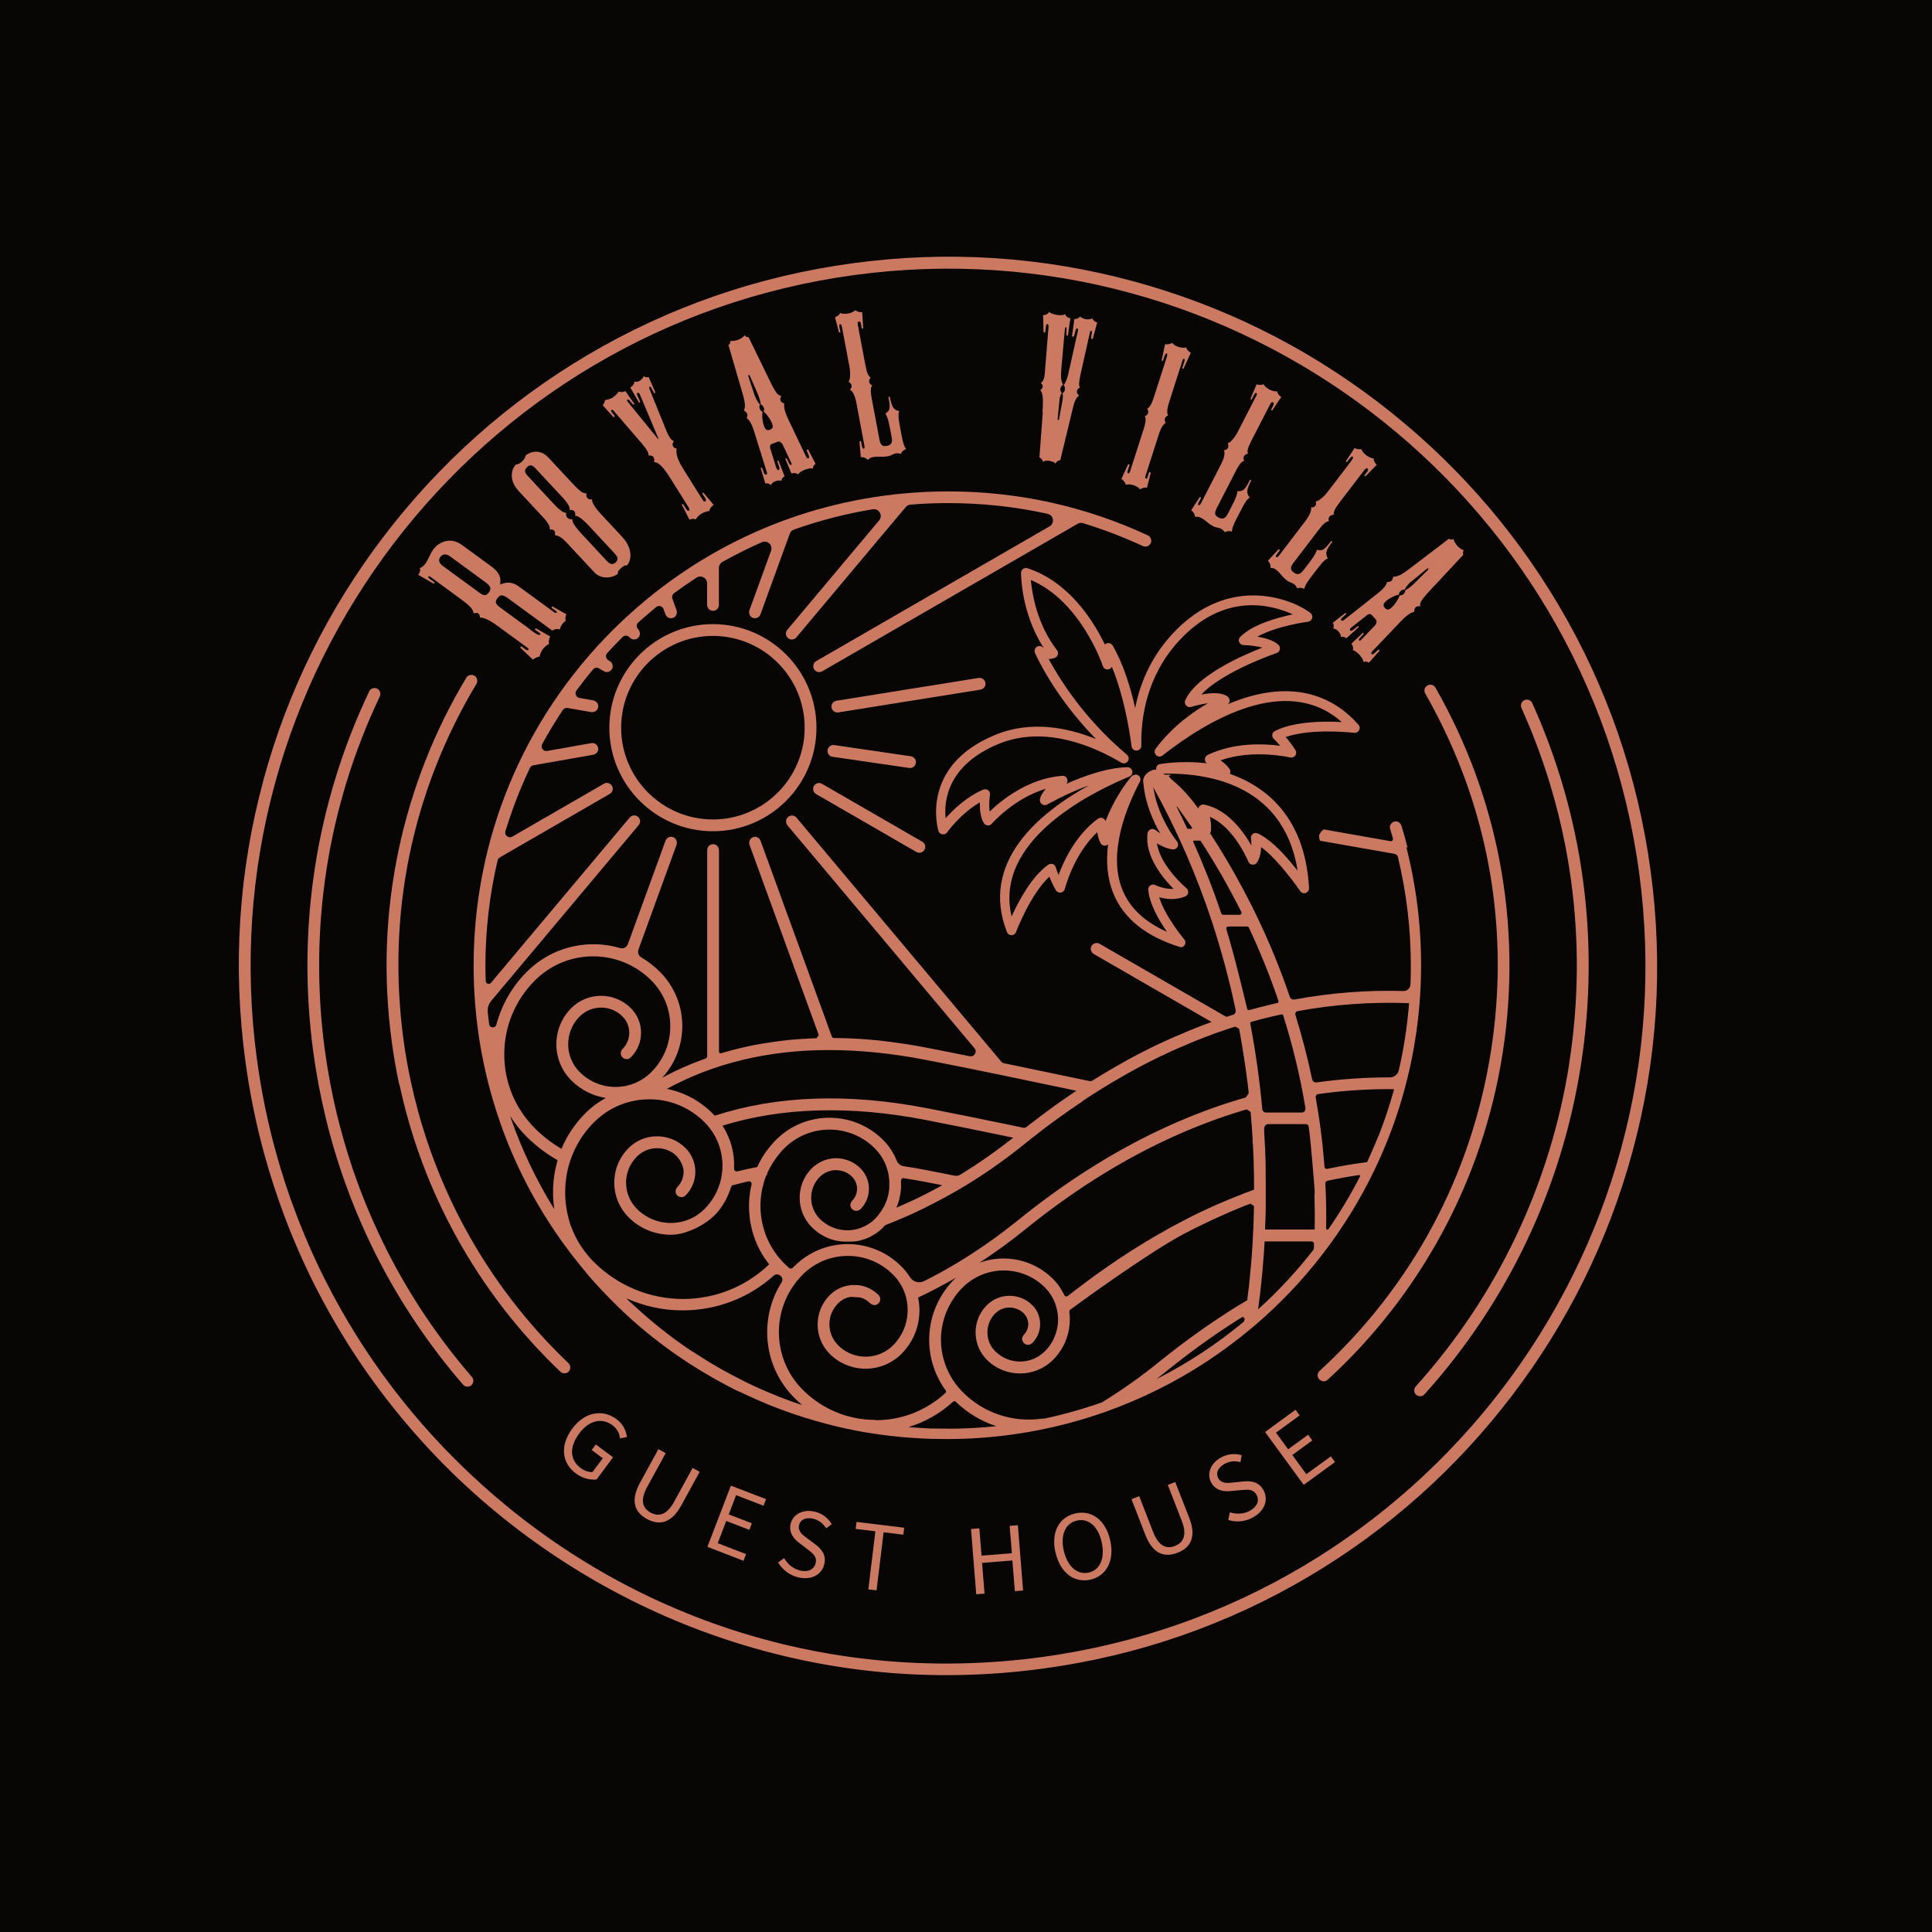
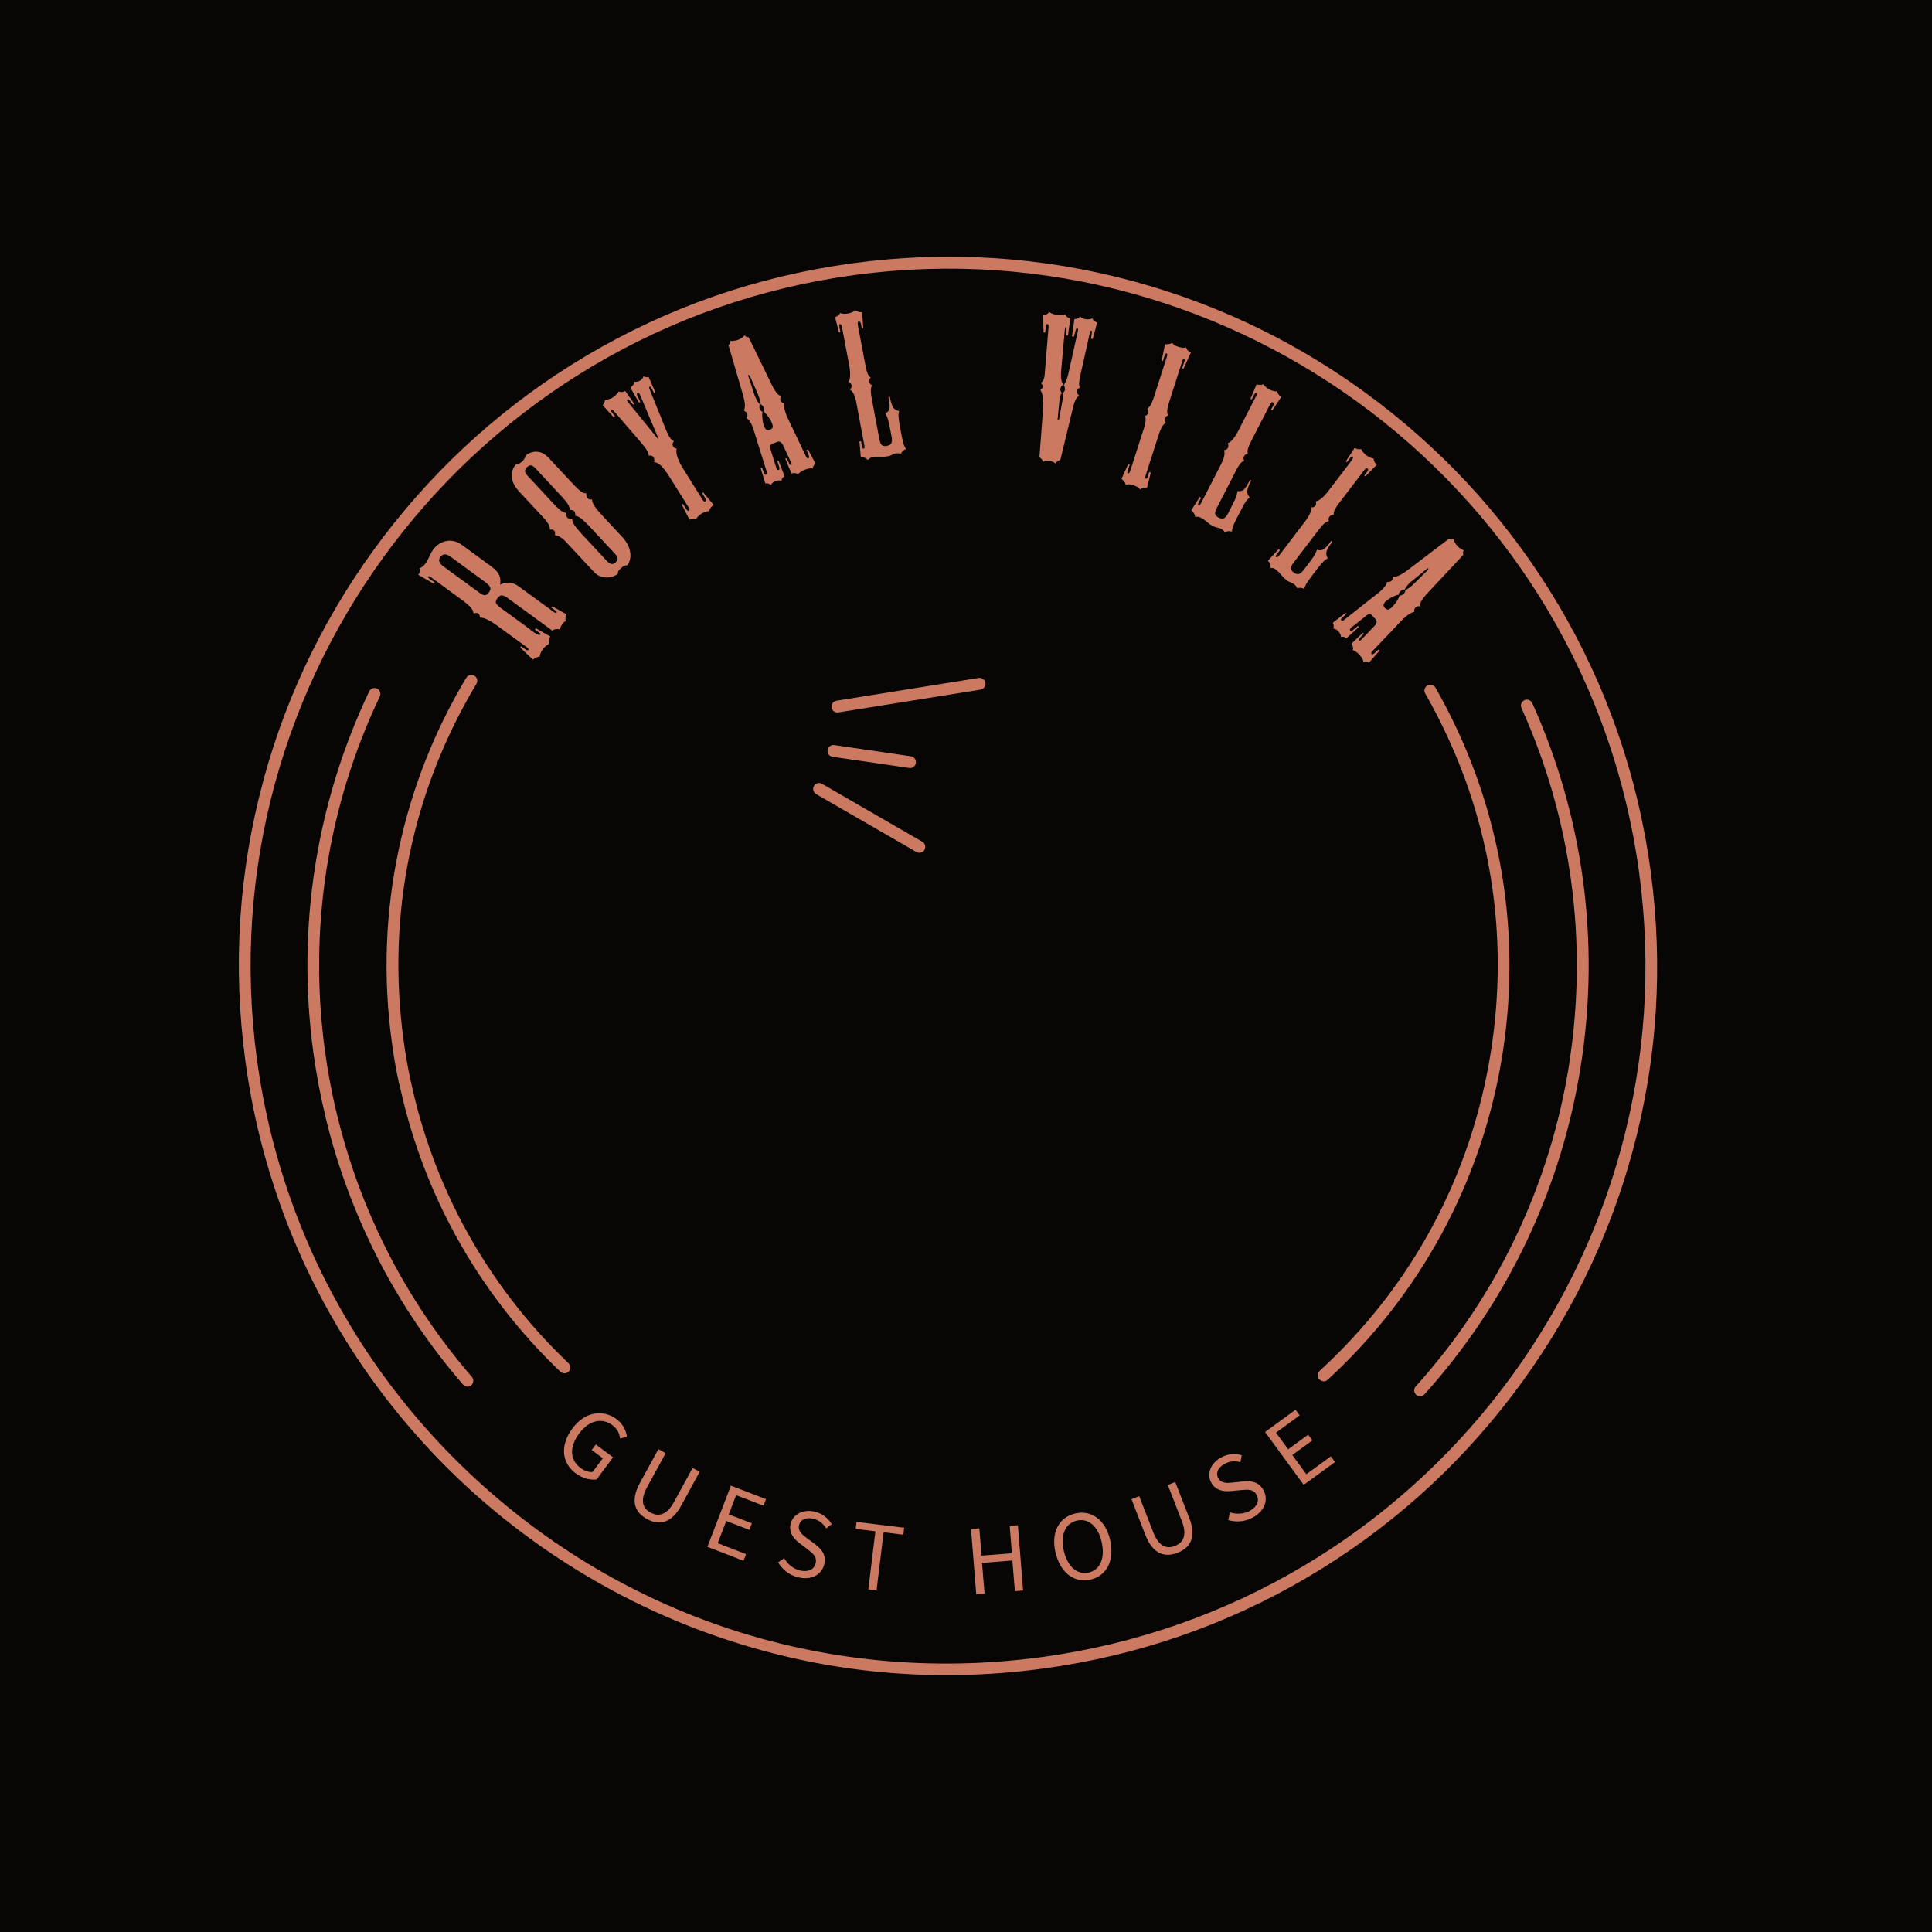
<svg xmlns="http://www.w3.org/2000/svg" id="Layer_1" viewBox="0 0 200 200">
  <defs>
    <style>.cls-1{fill:#070605;}.cls-1,.cls-2{stroke-width:0px;}.cls-2{fill:#cc7961;}</style>
  </defs>
  <rect class="cls-1" x="-8.25" y="-4.72" width="211.56" height="209.93" />
-   <path class="cls-2" d="M122.26,98.04c-.05,0-.11,0-.16-.02-3.48-1.09-5.78-2.94-6.83-5.5-.67-1.63-.78-3.38-.56-5.11-.08.07-.17.12-.28.13-.21.03-.42-.08-.51-.27-.18-.35-.28-.76-.33-1.13-2.45,2.29-3.35,5.84-3.36,5.88-.05.2-.22.35-.42.38-.21.03-.41-.07-.51-.25-.31-.55-.53-1.04-.67-1.4-1.96,1.81-3.44,5.69-3.45,5.73-.07.2-.27.33-.47.33-.21,0-.4-.13-.47-.32-2.83-7.24,3.32-12.34,8.49-15.19-2.34.84-4.29,1.97-4.32,1.98-.17.1-.38.09-.54-.02-.16-.11-.24-.3-.22-.49.06-.38.31-.77.62-1.12-3.29.98-5.58,3.59-5.61,3.63-.1.12-.26.18-.41.17-.16-.01-.3-.09-.39-.23-.38-.58-.44-1.48-.42-2.16-2.04,1.18-3.37,3.08-3.39,3.1-.11.16-.3.24-.49.21-.19-.03-.35-.16-.41-.34-.02-.07-2.05-6.67,5.84-9.94,3.71-1.55,7.53-.77,10.46.41-4.37-4.48-6.22-8.71-6.31-8.92-.09-.22-.02-.47.17-.61.19-.14.45-.13.63.03.03.03.07.06.11.08-2.35-3.62-2.35-7.6-2.35-7.78,0-.16.08-.31.21-.41.13-.09.3-.12.45-.07,4.31,1.41,6.84,5.47,8.02,7.91.05-.05.1-.09.17-.12.23-.1.5,0,.63.21,1.09,1.88,1.83,4.24,2.33,6.48.48-2.44,1.55-5.13,3.75-7.56,6.09-6.71,13.02-3.44,14.41-2.27.15.13.22.34.16.53s-.22.33-.42.36c-.04,0-3.26.43-5.26,1.55.78.12,1.7.37,2.2.85.13.12.18.3.14.47s-.16.31-.33.37c-.06.02-5.59,1.91-7.8,4.3.95-.18,2.14-.27,2.74.23.14.11.2.29.18.46-.02.13-.08.24-.18.31,7.24-3.07,11.45-.26,13.53,2.13.14.16.16.38.06.57-.1.18-.3.29-.51.26-.04,0-3.66-.43-6.33.22-.27.06-.52.14-.76.22.28.31.63.76,1.01,1.34.11.17.11.4-.01.57-.12.17-.33.25-.53.2-.04,0-3.84-.9-7.21.3.33.24.69.54.93.89.11.15.12.35.04.51,2.37.84,4.67,2.33,6.23,4.9.75,1.22,1.29,2.64,1.62,4.22.17.85.29,1.76.34,2.7.01.23-.13.43-.34.51-.21.07-.45,0-.58-.2,0,0-.59-.89-1.43-1.9-.97-1.2-1.86-2.1-2.61-2.65-.02.55-.12,1.16-.44,1.61-.11.15-.29.23-.47.21-.18-.02-.34-.14-.41-.31,0,0-.13-.32-.37-.78-.62-1.18-1.85-3.1-3.61-3.86.09.46.16,1.01.1,1.46-.03.22-.19.39-.41.43-.22.04-.43-.06-.54-.26-.02-.04-2.2-4.07-4.91-5.42-.08.05-.15.1-.17.14.3,3.51,2.5,6.16,2.52,6.19.13.16.16.38.06.56-.09.18-.28.29-.49.27-.55-.05-1.16-.34-1.64-.62.33,2.34,3.02,4.61,3.05,4.64.14.11.2.29.18.46s-.14.32-.31.39c-.98.41-1.99.28-2.69.08.61,2.02,2.57,4.33,2.59,4.36.15.17.16.42.04.6-.09.14-.25.22-.41.23ZM117.54,80.18c.1,0,.2.03.29.08.22.14.29.43.17.66-1.35,2.55-3.37,7.39-1.8,11.22.77,1.86,2.31,3.31,4.6,4.32-.81-1.17-1.81-2.88-1.93-4.35-.02-.18.07-.36.22-.46.15-.1.35-.11.51-.03.01,0,.89.45,1.89.4-1.1-1.11-3.03-3.43-2.69-5.77.03-.18.15-.33.31-.4.17-.07.36-.04.5.07.11.08.28.21.5.35-.71-1.2-1.56-3.06-1.75-5.24-.12-.64.4-1.13.99-1.33.11-.04.24-.03.35.01,0-.03-.01-.05-.02-.08-.02-.27.16-.5.43-.54,1.88-.28,3.59-.22,4.83-.07-.13-.09-.21-.25-.21-.41,0-.19.11-.37.28-.45,2.71-1.32,5.82-1.18,7.51-.96-.38-.46-.64-.7-.65-.7-.14-.13-.2-.33-.15-.51.04-.15.15-.26.28-.32,0,0,0,0,0,0h0c.46-.24,1-.43,1.59-.57,1.81-.44,3.95-.43,5.31-.35-5.75-5.11-14-.12-18.56,3.46-.2.16-.48.14-.66-.04s-.2-.46-.05-.66c1.77-2.37,3.98-3.89,5.42-4.71-.55.07-1.18.21-1.74.38-.19.06-.4,0-.53-.15-.13-.15-.17-.36-.08-.54,1.13-2.53,5.8-4.6,7.98-5.45-.63-.17-1.41-.25-1.94-.26-.2,0-.38-.13-.46-.31-.08-.19-.03-.4.11-.54,1.25-1.28,3.82-1.99,5.44-2.33-2.19-1.01-7.15-2.37-11.86,2.82-3.26,3.6-3.88,7.84-3.82,10.77,0,.27-.2.49-.47.51-.27.02-.5-.17-.54-.44-.26-1.99-.86-5.39-2.04-8.23,0,0,0,.02-.02.03-.1.17-.29.26-.49.24-.2-.02-.36-.16-.42-.34-.02-.07-2.26-6.72-7.46-8.92.13,1.41.64,4.6,2.71,7.27.1.12.13.29.09.44s-.15.28-.29.34c-.16.07-.39.13-.66.13,1.02,1.9,3.58,6.11,8.1,9.91.2.17.24.46.09.68-.15.21-.44.27-.67.14-2.66-1.59-7.85-3.96-12.73-1.93-5.3,2.2-5.64,5.91-5.46,7.69.77-.88,2.13-2.2,3.89-2.97.17-.07.36-.05.51.06.15.11.22.3.19.48-.07.45-.11,1.16-.03,1.73,1.17-1.13,3.96-3.43,7.52-3.7.23-.02.44.12.51.34.06.17.02.35-.09.49,1.77-.79,4.19-1.67,6.32-1.72h0c.24,0,.45.16.5.4.05.24-.07.48-.3.57-4.4,1.83-14.02,6.78-12.19,14.48.72-1.58,2.1-4.18,3.81-5.36.14-.09.31-.11.46-.06s.27.19.31.35c0,0,.08.3.28.78.57-1.54,1.81-4.16,4.08-5.83.15-.11.36-.13.53-.04.12.06.21.17.25.3.5-1.27,1.33-2.98,2.66-4.61.1-.12.24-.18.38-.18ZM130,86.24c.07,0,.14.01.21.04.08.03.16.08.24.12l.09.05c1.24.69,2.54,2.14,3.42,3.23.13.16.26.31.37.46-.04-.25-.08-.49-.13-.73-.31-1.46-.81-2.77-1.5-3.9-2.96-4.86-8.86-5.5-12.27-5.42h-.02c1.49.89,2.77,2.39,3.64,3.62.01-.09.06-.18.12-.26.12-.13.3-.19.47-.16,2.38.46,4.03,2.7,4.9,4.23,0-.11,0-.22,0-.34-.01-.21-.04-.36-.04-.37-.03-.18.04-.36.19-.48.09-.07.19-.1.3-.11Z" />
  <path class="cls-2" d="M27.27,80.75c2.49-9.16,6.68-17.65,12.46-25.23s12.85-13.88,21.01-18.72c8.46-5.01,17.72-8.22,27.54-9.55,9.82-1.33,19.61-.7,29.09,1.88,9.16,2.49,17.65,6.68,25.23,12.46,7.58,5.78,13.88,12.85,18.72,21.01,5.01,8.46,8.22,17.72,9.55,27.54,1.33,9.82.7,19.61-1.88,29.09-2.49,9.16-6.68,17.65-12.46,25.23-5.78,7.59-12.85,13.88-21.01,18.72-8.46,5.01-17.72,8.22-27.54,9.55-11.61,1.57-23.07.42-34.05-3.43-10.48-3.67-20.15-9.79-27.98-17.69-3.8-3.84-7.18-8.1-10.04-12.66-1.19-1.9-2.31-3.89-3.33-5.9-1.19-2.37-2.27-4.83-3.19-7.3-.75-2.02-1.42-4.08-1.99-6.13-.88-3.19-1.56-6.48-2-9.79-1.33-9.82-.7-19.61,1.88-29.09ZM28.57,119.31c.56,2.02,1.21,4.05,1.96,6.03.91,2.43,1.96,4.85,3.14,7.18,1,1.98,2.1,3.93,3.27,5.8,2.82,4.49,6.14,8.68,9.88,12.45,16.11,16.27,38.35,23.84,61.01,20.77,39.44-5.34,67.19-41.78,61.85-81.22-5.34-39.44-41.77-67.19-81.22-61.85S21.26,70.24,26.6,109.68c.44,3.25,1.1,6.49,1.97,9.63Z" />
  <path class="cls-2" d="M162.45,110.03c1.95-12.53.24-25.24-4.95-36.74-.14-.31,0-.67.31-.81.31-.14.67,0,.81.31,5.29,11.72,7.03,24.67,5.04,37.43-1.99,12.77-7.59,24.56-16.2,34.12-.14.16-.35.23-.55.19-.11-.02-.22-.07-.31-.15-.25-.23-.27-.61-.04-.86,8.45-9.38,13.95-20.96,15.9-33.49Z" />
  <path class="cls-2" d="M33.63,108.73c.31,2.26.73,4.52,1.27,6.71.45,1.85.98,3.67,1.58,5.47,1.01,3,2.25,5.92,3.68,8.74,2.36,4.62,5.28,8.95,8.69,12.89.22.26.19.64-.06.86-.09.08-.2.13-.32.14-.2.03-.4-.04-.54-.21-3.47-4.01-6.45-8.43-8.85-13.13-.29-.57-.58-1.15-.85-1.73-.33-.69-.65-1.4-.95-2.1-.27-.63-.54-1.27-.79-1.91-.12-.3-.24-.6-.35-.91-.97-2.55-1.78-5.17-2.42-7.83,0,0,0,0,0,0-.54-2.23-.98-4.53-1.29-6.83-1.73-12.8.27-25.71,5.79-37.32.14-.3.51-.43.81-.29.3.14.43.51.29.81-5.42,11.4-7.39,24.07-5.69,36.63Z" />
  <path class="cls-2" d="M136.92,142.97c-.13-.02-.26-.08-.36-.19-.23-.25-.21-.63.04-.86,9.6-8.8,15.74-20.26,17.75-33.15,1.58-10.15.46-20.24-3.25-29.59-.03-.05-.06-.11-.07-.17-.99-2.46-2.15-4.87-3.49-7.22-.17-.29-.07-.67.23-.83.29-.17.67-.07.83.23,3.2,5.6,5.44,11.64,6.64,17.95,1.24,6.53,1.35,13.2.32,19.83-1.03,6.63-3.17,12.95-6.34,18.79-3.07,5.64-7.03,10.72-11.79,15.08-.14.13-.33.18-.51.15Z" />
  <path class="cls-2" d="M41.33,112.27c-.32-1.46-.58-2.96-.78-4.48-.9-6.65-.66-13.32.72-19.82,1.33-6.28,3.68-12.28,7-17.81.17-.29.55-.38.84-.21.29.17.38.55.21.84-6.69,11.17-9.3,23.91-7.55,36.84.2,1.48.46,2.96.77,4.38.22,1.01.46,2,.73,2.99,1.17,4.29,2.83,8.42,4.96,12.31,2.8,5.12,6.38,9.77,10.62,13.81.24.23.25.62.02.86-.1.1-.23.17-.36.18-.18.02-.36-.03-.5-.16-4.33-4.13-7.98-8.88-10.85-14.11-.17-.31-.33-.61-.49-.92-2.43-4.63-4.22-9.58-5.32-14.72Z" />
-   <path class="cls-2" d="M145.72,87.79s0-.03-.01-.05c-.19-.75-.4-1.5-.63-2.25-.1-.32-.42-.53-.74-.44-.34.09-.54.44-.43.77.1.33.2.65.29.98.04.16-.09.31-.25.28l-6.92-1.22c-.08.06-.15.12-.22.19-.11.12-.19.27-.25.42,0,.02,0,.04-.01.06,0,.08,0,.16.02.24.02.09.04.18.07.26l7.72,1.36c.17.03.31.16.35.32.89,3.68,1.34,7.46,1.34,11.28,0,.64-.01,1.28-.04,1.92-.02.39-.34.69-.73.68-3.78-.11-7.56.19-11.28.88-.21.04-.41-.08-.48-.28-3.74-11.01-9.4-18.97-12.49-22.79-.02-.02-.03-.04-.05-.06.09-.04.17-.08.26-.12-.07,0-.13-.03-.2-.03-.17,0-.35,0-.52.02-.17.02-.33.06-.49.11-.15.05-.29.12-.42.21-.12.09-.24.19-.32.31-.09.12-.15.26-.19.41-.02.09-.03.19-.03.29.08-.06.16-.12.24-.18,0,0,0,0,0,0,2.48,4.46,4.56,9.21,6.17,14.11.97,2.96,1.79,6.02,2.44,9.1.04.21-.08.42-.28.48-.03.01-.07.02-.1.03-.11.03-.22.07-.33.11-.06.02-.11.04-.17.06-.05.02-.11.01-.16-.02l-13.05-7.53c-.3-.17-.69-.06-.85.25-.15.29-.02.66.27.82l12.18,7.03c-.09.03-.19.07-.28.1-.19.07-.39.14-.58.21-.14.05-.29.11-.43.17-.19.07-.37.14-.56.22-.15.06-.29.12-.44.18-.18.08-.37.15-.55.23-.15.06-.3.13-.44.19-.18.08-.36.15-.55.23-.15.07-.3.13-.45.2-.18.08-.36.16-.54.24-.15.07-.3.14-.45.21-.18.08-.36.17-.54.25-.15.07-.29.14-.44.22-.18.09-.36.18-.54.27-.15.07-.29.15-.44.22-.18.09-.36.18-.54.28-.14.08-.29.15-.43.23-.18.1-.36.19-.54.29-.14.08-.28.16-.42.24-.18.1-.37.2-.55.31-.14.08-.28.16-.41.24-.19.11-.37.21-.56.32-.13.08-.27.16-.4.24-.19.11-.38.22-.56.34-.13.08-.26.16-.39.24-.1.06-.2.13-.31.19-.09.06-.2.08-.31.05-.64-.13-1.28-.27-1.92-.4-.86-.18-1.72-.36-2.59-.54-1.13-.24-2.26-.47-3.4-.71-.31-.06-.61-.13-.93-.19-.11-.02-.22-.08-.29-.17l-21.2-25.26c-.24-.29-.7-.3-.95.02-.18.23-.16.56.02.78l19.36,23.07c.31.37-.02.93-.5.83h-.01c-1.19-.24-2.76-.56-4.33-.86-.36-.07-.71-.14-1.07-.2-.04,0-.07-.01-.11-.02-.32-.06-.63-.11-.95-.16-.07-.01-.14-.02-.22-.03-.28-.04-.56-.08-.83-.12-.07-.01-.15-.02-.22-.03-.27-.04-.55-.07-.82-.11-.08,0-.16-.02-.24-.03-.26-.03-.53-.06-.79-.09-.08,0-.16-.01-.25-.02-.26-.02-.52-.05-.77-.07-.09,0-.17-.01-.26-.02-.25-.02-.5-.04-.75-.05-.09,0-.18,0-.27-.01-.25-.01-.49-.03-.73-.04-.09,0-.18,0-.27,0-.24,0-.48-.02-.72-.02-.09,0-.18,0-.28,0-.05,0-.1,0-.15,0-.1,0-.2-.07-.23-.16l-7.38-20.27c-.12-.33-.49-.49-.81-.35-.3.13-.44.49-.32.8l7.16,19.67c-.11.16-.12.18-.23.33h0c-.22,0-.45.01-.67.02-.1,0-.2.01-.3.02-.22.01-.44.02-.65.04-.1,0-.2.02-.3.02-.21.02-.43.03-.64.05-.1,0-.2.02-.3.03-.21.02-.42.04-.63.07-.1.01-.2.03-.3.04-.21.03-.41.05-.62.08-.1.01-.2.03-.31.05-.2.03-.4.06-.6.09-.1.02-.21.04-.31.05-.2.03-.39.07-.59.1-.11.02-.21.04-.31.06-.19.04-.38.08-.57.12-.11.02-.21.05-.32.07-.19.04-.37.08-.56.13-.11.03-.21.05-.32.08-.18.05-.37.09-.55.14-.11.03-.21.06-.32.09-.18.05-.36.1-.53.15-.04.01-.11.03-.18.06-.11.03-.22-.05-.22-.16v-20.85c0-.33-.25-.63-.58-.64-.35-.02-.64.26-.64.61v21.4c-.04.06-.07.1-.11.16-.09.03-.18.07-.28.1-.17.06-.33.12-.49.18-.11.04-.22.09-.33.13-.16.06-.32.13-.48.19-.11.05-.22.1-.33.14-.16.07-.31.13-.47.2-.11.05-.22.1-.34.16-.15.07-.3.14-.46.21-.11.05-.22.11-.34.17-.15.07-.3.15-.44.22-.11.06-.23.12-.34.18-.08.04-.16.09-.25.13,2.85-3.11,2.77-7.95-.23-10.96-.59-.59-1.24-1.09-1.93-1.5-.28-.17-.41-.51-.3-.81l3.94-10.83c.11-.31-.02-.67-.32-.8-.32-.14-.69.03-.81.35l-3.9,10.71c-.12.34-.49.52-.83.41-.88-.26-1.8-.39-2.74-.39-2.61,0-5.05,1.01-6.9,2.86-1.53,1.53-2.6,3.41-3.14,5.45-.11.41-.71.38-.76-.05-.05-.41-.1-.82-.14-1.24-.04-.42.09-.84.36-1.16l15.27-18.2c.24-.29.17-.74-.18-.93-.26-.14-.58-.06-.76.16l-14.35,17.1c-.18.22-.54.1-.55-.19-.02-.53-.03-1.05-.03-1.58,0-3.75.44-7.4,1.26-10.9.03-.13.12-.24.23-.31l11.39-6.58c.29-.17.39-.54.22-.83-.17-.29-.54-.39-.83-.22l-9.49,5.48c-.38.22-.84-.14-.71-.56.69-2.26,1.54-4.46,2.54-6.56.07-.14.2-.24.36-.27l6.19-1.09c.29-.05.51-.29.52-.58,0-.4-.34-.69-.72-.62l-4.57.81c-.4.07-.71-.36-.51-.72.66-1.2,1.37-2.38,2.13-3.52.11-.16.3-.24.49-.21l2.46.43s.07,0,.11,0c.31,0,.59-.24.61-.58.02-.31-.22-.58-.53-.64l-1.42-.25c-.35-.06-.52-.48-.31-.77.55-.74,1.12-1.47,1.72-2.18.15-.18.41-.23.62-.11l.51.3c.1.06.2.08.3.08.24,0,.48-.15.57-.4.11-.28-.03-.6-.29-.75l-.12-.07c-.27-.16-.33-.52-.12-.75.52-.57,1.05-1.12,1.6-1.66.2-.2.53-.18.71.04.12.14.29.22.47.22.14,0,.27-.05.39-.14.26-.22.28-.63.06-.89l-.06-.07c-.17-.2-.15-.5.05-.67.6-.54,1.22-1.07,1.85-1.59.26-.21.65-.1.76.21l.2.55c.09.25.32.4.57.4.11,0,.22-.03.32-.09.25-.15.35-.47.25-.75l-.43-1.19c-.07-.2,0-.43.17-.56.76-.56,1.54-1.1,2.34-1.62.47-.3,1.09.04,1.09.59v2.21c0,.33.25.63.58.64.35.02.64-.26.64-.61v-3.83c0-.25.14-.49.36-.62,1.33-.74,2.69-1.43,4.09-2.04.57-.25,1.16.3.95.89l-2.23,6.13c-.1.29,0,.62.26.77.1.06.2.08.3.08.25,0,.48-.15.57-.4l3.04-8.36c.07-.2.23-.35.43-.42,2.62-.93,5.35-1.64,8.16-2.1.65-.11,1.08.65.66,1.15l-9.51,11.33c-.22.26-.18.64.08.86.11.1.25.14.39.14.17,0,.35-.07.47-.22l11.32-13.49c.12-.14.29-.24.48-.25,1.29-.11,2.59-.16,3.91-.16,3.51,0,6.95.37,10.3,1.11.63.14.76.98.2,1.3l-24.16,13.95c-.29.17-.39.54-.22.83.11.2.32.31.53.31.1,0,.21-.03.3-.08l26.46-15.28c.17-.1.37-.12.56-.06,2.1.64,4.17,1.43,6.19,2.37.31.14.67,0,.81-.3.14-.31,0-.67-.3-.81-6.5-3.02-13.46-4.55-20.68-4.55-1.53,0-3.05.07-4.55.21,0,0,0,0-.01,0-10.9,1-21.05,5.56-29.09,13.13,0,0,0,0,0,0,0,0,0,0,0,0-.36.34-.72.68-1.07,1.03-9.28,9.28-14.39,21.61-14.39,34.73,0,5.48.9,10.87,2.67,16.01l.03.1c1.5,4.33,3.61,8.43,6.26,12.18l.18.26h0c.58.81,1.19,1.61,1.83,2.4h0s.34.41.34.41c.1.13.21.25.31.37,0,0,0,.01.01.02l.07.09s.08.1.13.15c.01.02.02.03.04.05.03.03.05.06.08.1.23.26.47.54.74.83.12.13.24.26.36.39.06.07.13.14.18.19.13.14.25.27.38.4,0,0,0,0,0,0,.01.01.02.02.03.04.02.03.05.05.07.07.04.04.07.08.11.11.03.03.05.05.08.08.04.04.08.08.11.12,0,0,.02.02.02.02,0,0,.02.02.02.02.09.09.18.19.27.27,0,0,0,0,0,0,.31.31.65.65,1.04,1.02,0,0,0,0,0,0,.03.03.06.05.08.08,0,0,0,0,.01.01h0c.05.05.11.1.16.15,0,0,0,0,0,0,0,0,0,0,0,0,0,0,0,0,0,0,0,0,0,0,0,0,0,0,0,0,0,0h0c.06.05.11.1.17.16.03.02.05.05.08.07.14.13.28.25.41.38.11.1.23.21.35.31.19.16.38.33.59.51.06.05.11.1.17.14l.07.06c.59.5,1.2.98,1.81,1.45.15.12.31.24.47.35.22.16.44.32.66.49.13.09.25.18.38.27.09.07.19.14.29.2l.04.03s0,0,.01,0c0,0,0,0,0,0,.22.15.45.31.73.5,0,0,0,0,0,0,0,0,0,0,0,0l.1.07c.09.06.18.12.27.18,0,0,0,0,.01,0,.28.18.52.33.74.47.07.04.13.08.19.12.07.04.14.09.2.12.24.15.49.3.76.46,0,0,.01,0,.02.01.13.08.26.15.39.22.01,0,.03.02.04.03.03.02.06.03.09.05.03.02.05.03.08.05.01,0,.02.01.04.02.05.03.09.05.14.08,0,0,0,0,0,0,.3.17.55.31.79.44h.02c.13.08.25.15.37.21.14.07.27.14.4.21.14.07.27.14.41.21,0,0,.02,0,.02.01.09.05.19.1.28.14l.1.05s0,0,.01,0c0,0,0,0,.01,0,.06.03.11.05.17.08,0,0,0,0,0,0,0,0,0,0,.01,0,0,0,0,0,0,0,0,0,0,0,0,0,.07.03.13.06.2.09.14.07.28.13.4.19,0,0,0,0,.01,0,.14.07.28.13.41.19.27.12.54.25.82.37.28.12.56.24.84.36,0,0,0,0,0,0,.14.06.28.12.41.17.17.07.34.14.5.2.13.05.26.1.39.15.13.05.26.1.39.15h.03c.21.09.41.16.61.23.11.04.22.08.33.12.11.04.21.07.32.11,0,0,0,0,.01,0,0,0,0,0,0,0,0,0,0,0,0,0,0,0,0,0,0,0,.14.05.28.09.41.14,0,0,0,0,0,0,0,0,.01,0,.02,0,0,0,0,0,0,0,.29.1.58.19.83.27,0,0,.01,0,.02,0,.1.03.2.06.29.09l.05.02s.07.02.11.03c.14.04.27.08.41.12.02,0,.04.01.06.02.14.04.29.08.43.12.12.03.24.07.36.1.33.09.63.17.91.24.13.03.25.06.37.09.39.1.8.19,1.24.28h.02c.11.03.21.05.32.07.05.01.1.02.15.03.03,0,.05.01.08.02.17.03.34.07.49.1.1.02.2.04.29.05.15.03.3.06.44.08.15.03.3.05.44.07.31.05.61.1.91.14.1.02.2.03.3.04.13.02.27.04.39.05,0,0,0,0,0,0,0,0,0,0,0,0l.38.05c.34.04.7.08,1.1.12.07,0,.14.01.2.02.19.02.37.04.56.05h.03c.22.02.45.04.67.05.26.02.53.04.8.05.2.01.4.02.6.03h0s0,0,0,0h.13c.09,0,.19.01.28.02,0,0,0,0,0,0,.02,0,.05,0,.08,0,.08,0,.16,0,.24,0,.49.01.95.02,1.39.02,1.21,0,2.41-.04,3.6-.13,4.38-.32,8.66-1.22,12.76-2.66.03,0,.06-.02.09-.03,3.7-1.32,7.25-3.08,10.57-5.27,1.6-1.06,3.15-2.22,4.61-3.45l.22-.18h0c2.57-2.19,4.93-4.66,7-7.34.03-.04.07-.09.09-.12,0,0,0,0,.01-.01,0,0,0,0,0,0,2.02-2.63,3.78-5.47,5.22-8.43l.17-.35c.47-.99.92-2.02,1.33-3.04,1.87-4.72,2.99-9.69,3.33-14.77.07-1.09.11-2.2.11-3.31,0-4.14-.52-8.24-1.53-12.21ZM123.31,85.8h-.35s-.06-.02-.07-.05c-.35-.74-.7-1.47-1.07-2.2-.02-.03.03-.06.05-.03.48.65.99,1.37,1.52,2.14.04.05,0,.13-.07.13ZM126.43,94.57c-.85-2.53-1.83-5.01-2.91-7.43-.02-.05.02-.12.07-.12h.64s.05.01.07.04c1.36,2.1,2.81,4.57,4.21,7.36.06.13-.03.28-.17.28h-1.73c-.08,0-.15-.05-.18-.13ZM126.95,96.16c-.04-.12.05-.25.18-.25h1.98c.07,0,.14.04.17.11,1.1,2.33,2.14,4.87,3.07,7.6.03.09-.03.19-.12.21-.23.05-.46.1-.68.16-.74.17-1.49.37-2.24.58-.09.02-.18-.03-.2-.12-.22-.93-1.35-5.67-2.17-8.29ZM112.08,113.97c.13-.09.26-.17.39-.26.16-.1.32-.21.48-.31.14-.09.27-.18.41-.26.31-.2.63-.39.94-.59.05-.03.1-.06.15-.09.26-.16.52-.31.78-.47.1-.06.19-.11.29-.17.21-.13.43-.25.64-.37.12-.07.23-.13.35-.2.2-.11.39-.22.59-.33.13-.07.25-.14.38-.21.19-.1.37-.2.56-.3.13-.07.27-.14.4-.21.18-.09.36-.19.55-.28.14-.07.28-.14.41-.21.18-.09.35-.18.53-.26.14-.07.28-.14.43-.2.17-.08.35-.17.52-.25.14-.07.29-.13.43-.2.17-.08.35-.16.52-.23.15-.07.29-.13.44-.19.17-.07.34-.15.52-.22.15-.06.3-.12.44-.19.17-.07.34-.14.51-.21.15-.06.3-.12.45-.18.17-.07.34-.13.51-.2.15-.06.3-.12.45-.17.17-.06.34-.12.5-.19.15-.06.31-.11.46-.16.17-.06.33-.12.5-.17.15-.05.31-.1.46-.16.17-.06.33-.11.5-.16.1-.03.2-.07.31-.1.16.1.23.14.39.23,0,0,0,0,0,0,.04.19.07.38.11.57.04.23.08.47.12.7.03.19.06.38.1.57.04.24.08.48.11.72.03.19.06.37.09.56.04.24.07.49.11.73.03.18.05.36.08.55.03.25.07.51.1.76.02.17.05.35.07.52.03.27.06.53.09.8,0,.06.01.12.02.18-.11.17-.19.28-.3.45-.15.04-.3.09-.46.13-5.36,1.58-10.68,4.04-15.82,7.31-2.45,1.55-4.91,3.33-7.31,5.27-2.08,1.68-4.25,3.2-6.45,4.51-1.07.64-2.16,1.24-3.27,1.79-.53.26-1.16.08-1.47-.42-.25-.4-.55-.77-.89-1.11-1.48-1.48-3.45-2.3-5.54-2.3s-4.06.82-5.54,2.3c-.05.05-.1.1-.15.15-.1.11-.27.11-.38.02-.17-.15-.34-.31-.51-.47-.55-.55-1.02-1.17-1.4-1.85-.15-.28-.29-.56-.41-.85-.84-2.02-.87-4.34-.05-6.4l.1-.09v-.13s.04-.1.06-.14c.03-.06.05-.11.08-.17.03-.07.06-.13.1-.19.03-.05.06-.11.09-.16.03-.06.07-.13.11-.19.03-.05.06-.11.09-.16.04-.06.08-.13.12-.19.03-.05.06-.1.1-.15.04-.06.09-.12.13-.19.03-.05.07-.09.1-.14.05-.06.1-.13.15-.19.03-.04.07-.09.1-.13.06-.07.11-.13.17-.2.03-.04.06-.07.09-.11.09-.1.18-.2.28-.29,2.58-2.58,6.78-2.58,9.36,0,.67.66,1.13,1.49,1.36,2.39l.02.07c.02.1.04.19.06.29,0,.03,0,.07.01.1.01.06.02.13.03.2,0,.04,0,.08.01.12,0,.06.01.12.02.18,0,.04,0,.08,0,.12,0,.06,0,.11,0,.17,0,.04,0,.09,0,.13,0,.06,0,.11,0,.16,0,.04,0,.09,0,.13,0,.05,0,.11-.01.16,0,.04-.01.09-.02.13,0,.05-.01.11-.02.16,0,.04-.02.09-.02.13-.01.05-.02.1-.03.16,0,.04-.02.09-.03.13-.01.05-.03.1-.04.15-.01.04-.03.09-.04.13-.02.05-.03.1-.05.15-.01.04-.03.08-.05.13-.02.05-.04.1-.06.15-.02.04-.03.08-.05.12-.02.05-.04.1-.07.15-.02.04-.04.08-.06.12-.02.05-.05.1-.08.14-.02.04-.04.08-.07.12-.03.05-.06.09-.09.14-.02.04-.05.07-.07.11-.03.05-.06.09-.1.14-.03.03-.05.07-.08.1-.03.04-.06.07-.08.11l-.12.15c-.07.09-.15.18-.26.28-.23.23-.48.43-.76.59-.62.37-1.33.58-2.05.58-.24,0-.49-.02-.73-.06-.1-.02-.21-.04-.31-.07h-.05c-.05-.03-.11-.04-.16-.06-.52-.16-1.01-.44-1.43-.8-.07-.06-.14-.12-.2-.19-.07-.07-.14-.15-.21-.23,0-.01-.02-.02-.02-.03-.89-1.12-.89-2.72,0-3.84,0-.01.02-.02.02-.03.07-.08.14-.16.21-.23.05-.05.11-.1.17-.15.02-.02.04-.03.07-.05.04-.03.08-.06.12-.09.03-.02.05-.03.08-.05.04-.02.07-.05.11-.07.03-.02.06-.03.09-.04.04-.02.08-.04.13-.06h.01c.26-.11.54-.18.82-.18.62,0,1.17.19,1.61.57.34.29.57.68.63,1.12.07.55-.11,1.09-.49,1.48-.15.15-.24.43-.16.63.17.46.71.54,1.02.24.56-.56.87-1.31.87-2.11s-.31-1.54-.87-2.11c-.31-.31-.67-.56-1.07-.74-.85-.38-1.82-.41-2.69-.09l-.12.05s0,0,0,0c0,0,0,0,0,0-.43.18-.82.44-1.16.77-1.68,1.68-1.68,4.42,0,6.1.08.08.17.16.26.24,0,0,0,0,0,0,0,0,0,0,0,0,.61.54,1.35.93,2.14,1.12l.08.02h0c.05.01.11.02.16.03.04,0,.08.02.12.02.01,0,.03,0,.04,0,.03,0,.07.01.1.02.04,0,.08.01.11.02.02,0,.04,0,.06,0,.01,0,.02,0,.04,0,.04,0,.08,0,.13.01.05,0,.11.01.16.01.01,0,.03,0,.04,0,.04,0,.08,0,.12,0,.04,0,.08,0,.12,0,.01,0,.02,0,.03,0,.02,0,.04,0,.05,0,.03,0,.05,0,.08,0,.06,0,.12,0,.17,0,.03,0,.05,0,.08,0,.02,0,.04,0,.05,0,.07,0,.13-.01.2-.02.02,0,.05,0,.07,0,0,0,.02,0,.03,0,.01,0,.02,0,.03,0,.08-.01.16-.03.24-.04.01,0,.03,0,.04,0,.03,0,.05-.01.08-.02.06-.01.12-.03.18-.04.02,0,.05-.01.07-.02.02,0,.04-.01.05-.02.06-.02.13-.04.19-.06.03,0,.05-.02.08-.02,0,0,.02,0,.02,0,.09-.03.18-.06.26-.1,0,0,.02,0,.03-.01.02,0,.04-.02.07-.03.06-.03.12-.05.18-.08.02,0,.04-.02.05-.02.02,0,.03-.02.05-.03.06-.03.12-.06.18-.1.02-.01.04-.02.06-.04,0,0,.02,0,.02-.01.08-.05.17-.1.25-.15,0,0,0,0,.01,0,.02-.01.03-.02.05-.03.06-.04.13-.09.19-.14.01,0,.02-.02.04-.03.02-.01.03-.03.05-.04.06-.04.11-.09.17-.14.02-.01.03-.03.05-.04,0,0,.02-.02.02-.02.08-.07.15-.14.22-.21.05-.05.09-.09.13-.14,0,0,0,0,.01-.01l.02-.02s.05-.05.07-.07c.16-.06.31-.13.47-.19.16-.06.32-.13.48-.19.18-.07.36-.15.54-.23.16-.07.32-.13.48-.2.18-.08.36-.16.54-.24.16-.07.31-.14.47-.21.18-.08.36-.17.54-.26.15-.07.31-.14.46-.22.18-.09.37-.18.55-.28.15-.07.3-.15.44-.22.19-.1.38-.2.57-.3.14-.07.28-.14.42-.22.21-.11.42-.23.63-.35.12-.07.23-.13.35-.19.32-.18.65-.37.97-.56.28-.17.56-.34.84-.51,1.96-1.22,3.89-2.59,5.75-4.1,0,0,0,0,.01-.01.12-.09.23-.19.35-.28.13-.1.15-.11.37-.29.1-.08.19-.15.29-.23.16-.13.32-.25.48-.37.13-.1.26-.2.39-.3.17-.13.33-.25.5-.38.13-.09.25-.19.38-.28.17-.13.34-.25.51-.37.12-.09.25-.18.37-.27.17-.12.34-.24.51-.36.13-.09.25-.18.38-.27.17-.12.34-.23.51-.35.13-.09.25-.17.38-.26.17-.11.34-.22.5-.34ZM74.79,116.53c6.14-1.9,13.2-2.11,21-.6,1.38.27,2.83.56,4.32.86,1.54.31,3.05.62,4.48.92.1.02.2.04.3.06-1.77,1.4-3.6,2.68-5.46,3.82-.19.12-.42.16-.64.11-.9-.18-1.83-.36-2.77-.55-.84-.16-1.67-.31-2.49-.43-.32-.05-.58-.27-.7-.57-.32-.8-.8-1.53-1.42-2.15-3.06-3.05-8.03-3.06-11.08,0-.11.11-.22.22-.32.34-.03.04-.06.07-.09.11-.07.08-.14.16-.21.24-.04.04-.07.09-.11.14-.06.08-.12.15-.18.23-.04.05-.07.1-.11.15-.05.07-.11.15-.16.22-.04.05-.07.11-.1.16-.05.07-.1.15-.14.23-.03.06-.07.11-.1.17-.04.08-.09.15-.13.23-.03.06-.06.12-.09.18-.04.08-.08.15-.12.23-.03.06-.05.12-.08.18-.69.13-1.38.28-2.06.45-.18.04-.35-.09-.34-.28.08-1.58-.34-3.12-1.19-4.44ZM93.27,122.59c0-.1,0-.2,0-.31,0-.03,0-.06,0-.08,0,0,0,0,0,0,0-.14.12-.26.26-.24.75.11,1.5.25,2.26.39.59.11,1.17.23,1.75.34-.12.07-.24.13-.35.2-.1.05-.2.11-.3.16-.21.11-.43.23-.64.34-.08.04-.17.09-.25.13-.3.15-.59.3-.89.45-.04.02-.09.04-.13.06-.26.12-.51.25-.77.36-.1.05-.2.09-.29.13-.21.1-.42.19-.63.28-.1.05-.21.09-.31.14-.06.03-.13.05-.19.08.03-.08.07-.16.1-.24,0-.01.01-.03.02-.04.03-.09.06-.18.09-.27,0-.03.02-.05.02-.08.03-.1.06-.21.09-.31,0-.01,0-.03,0-.04.02-.09.04-.19.06-.29,0-.03.01-.05.02-.08.02-.11.04-.21.05-.32,0-.01,0-.02,0-.03.01-.1.02-.2.03-.3,0-.03,0-.06,0-.08,0-.11.01-.22.01-.33,0,0,0-.02,0-.02ZM85.69,108.7s.02,0,.03,0c.01,0,.02,0,.04,0,3.18,0,6.52.33,10.03,1.01,0,0,0,0,.01,0,1.38.27,2.82.55,4.3.85,1.07.22,2.13.43,3.16.65,0,0,0,0,.01,0,.44.09.88.18,1.3.27,1.13.24,2.27.47,3.39.71.87.18,1.73.36,2.59.54.29.06.59.12.88.19-.11.07-.21.14-.32.21-.1.07-.2.14-.3.2-.19.13-.38.26-.56.39-.09.06-.18.12-.27.18-.25.17-.5.35-.75.53-.03.02-.05.04-.08.06-.27.2-.55.4-.82.6-.09.07-.18.14-.27.2-.13.1-.27.2-.4.3,0,0,0,0,0,0-.05.04-.09.07-.14.11-.11.08-.22.17-.33.25-.17.13-.33.25-.5.38-.16.13-.33.25-.49.38-.07.02-.13.03-.2.05-.39-.08-.79-.16-1.18-.25-1.43-.3-2.94-.61-4.48-.92-1.49-.3-2.95-.59-4.33-.86-8.18-1.59-15.59-1.33-22.03.77-.07-.08-.15-.16-.22-.24-1.32-1.32-2.95-2.19-4.73-2.54,4.86-2.65,10.44-4,16.66-4.02ZM57.7,120.2c-.4,1.38-.53,2.85-.4,4.28h0c0,.1.02.21.03.31.02.13.03.26.05.39,0,0,0,0,0,0-1.83-2.96-3.34-6.1-4.48-9.38l-.03-.1c-.02-.06-.04-.11-.06-.17.48.76,1.04,1.48,1.7,2.13.96.96,2.04,1.78,3.21,2.44,0,.03-.02.06-.03.09ZM58.14,118.94c-1-.59-1.93-1.3-2.77-2.14-2.04-2.04-3.17-4.76-3.17-7.65s1.13-5.61,3.17-7.65c1.61-1.61,3.75-2.5,6.03-2.5s4.42.89,6.03,2.5c2.61,2.61,2.61,6.87,0,9.48-.99.99-2.31,1.54-3.71,1.54s-2.72-.55-3.71-1.54c-1.59-1.59-1.59-4.17,0-5.76,1.22-1.22,3.21-1.22,4.43,0,.45.45.7,1.05.7,1.69s-.25,1.24-.7,1.69c-.24.24-.24.62,0,.86.24.24.63.24.86,0,.68-.68,1.06-1.59,1.06-2.55s-.38-1.87-1.06-2.55c-1.7-1.7-4.46-1.7-6.16,0-2.06,2.06-2.06,5.42,0,7.48.98.98,2.23,1.61,3.58,1.82,0,0,0,0,0,0-.07.04-.14.08-.21.12-.06.03-.12.07-.17.1-.07.04-.14.09-.21.13-.06.04-.11.07-.17.11-.07.05-.14.1-.2.14-.05.04-.11.07-.16.11-.07.05-.14.11-.2.16-.05.04-.1.08-.15.12-.07.06-.14.12-.21.18-.04.04-.09.08-.13.11-.09.08-.17.16-.25.24-.02.02-.05.05-.07.07-.77.78-1.42,1.64-1.94,2.58-.19.35-.37.72-.53,1.1ZM61.47,130.63c-.05-.05-.11-.11-.16-.16-.22-.23-.44-.48-.64-.74h0c-.05-.06-.1-.12-.14-.18,0,0-.01-.02-.02-.03l-.02-.02s-.04-.05-.05-.07v-.02c-.13-.16-.25-.33-.37-.52v-.02s-.05-.06-.07-.09l-.07-.11s-.02-.03-.03-.05v-.02s-.05-.08-.05-.08c-.02-.03-.03-.06-.05-.08v-.02s-.05-.08-.07-.11l-.1-.18s0,0,0,0c-.01-.03-.03-.06-.04-.08l-.06-.13s-.04-.09-.07-.14l-.16-.36c-.04-.09-.08-.19-.11-.28-.03-.08-.07-.17-.1-.25,0,0,0,0,0,0-.03-.08-.06-.16-.09-.24h0s0-.04,0-.04c0-.02-.02-.05-.02-.07-.02-.05-.04-.11-.05-.16l-.02-.07c-.03-.1-.06-.2-.08-.3h0s0,0,0,0c0-.03-.02-.06-.02-.09l-.02-.06v-.04s-.02-.05-.03-.09l-.04-.18c-.02-.09-.04-.18-.05-.28-.02-.08-.03-.17-.04-.25-.02-.12-.03-.24-.05-.36-.01-.09-.02-.18-.03-.27-.02-.18-.03-.37-.04-.55,0-.18-.01-.37,0-.55.01-1.11.2-2.21.56-3.25.13-.37.27-.72.44-1.07.08-.17.17-.34.26-.51.46-.84,1.04-1.61,1.74-2.3.28-.28.58-.54.89-.77,1.36-1.01,3-1.57,4.73-1.59,2.19-.03,4.25.82,5.8,2.37,1.52,1.52,2.16,3.67,1.73,5.78l-.03.15c-.27,1.15-.85,2.2-1.69,3.05-.94.94-2.18,1.45-3.5,1.45s-2.57-.52-3.5-1.45c-.73-.73-1.13-1.69-1.13-2.72s.4-1.99,1.13-2.71c.56-.56,1.3-.86,2.09-.86.62,0,1.2.19,1.7.54.54.38,1.03,1.21,1.04,1.87,0,.6-.22,1.17-.64,1.6-.2.21-.26.53-.11.77.22.34.68.38.95.11.65-.65,1.01-1.52,1.01-2.45s-.36-1.79-1.01-2.45c-.79-.79-1.83-1.22-2.95-1.22s-2.16.43-2.95,1.22c-.96.96-1.48,2.23-1.48,3.58s.53,2.62,1.48,3.58c1.19,1.19,2.77,1.83,4.45,1.81,1.63-.02,3.81-1.15,4.83-2.43.61-.75,1.06-1.62,1.34-2.54h.02l.03-.12c.57-.16,1.15-.3,1.73-.44.2-.04.38.14.33.33-.51,2.16-.27,4.47.7,6.48.08.16.16.32.25.48.26.46.55.89.88,1.3-2.42,2.32-5.59,3.59-8.95,3.59s-6.72-1.35-9.17-3.8ZM82.69,145.34l-.32-.11c-.1-.04-.21-.07-.31-.11-.2-.07-.4-.15-.6-.22h-.03s-.08-.04-.11-.05c-.08-.03-.17-.06-.26-.1-.12-.05-.24-.09-.37-.14-.16-.06-.32-.13-.49-.2-.14-.05-.27-.11-.41-.17-.55-.23-1.1-.47-1.63-.71,0,0,0,0,0,0,0,0,0,0,0,0-.08-.03-.15-.07-.23-.11-.05-.03-.11-.05-.16-.08-.13-.06-.27-.13-.4-.19-.13-.06-.26-.13-.39-.19l-.06-.03c-.06-.03-.11-.06-.17-.09-.06-.03-.11-.06-.17-.09-.13-.07-.26-.13-.39-.2-.13-.07-.26-.13-.39-.2l-.26-.14s-.08-.04-.13-.07c0,0,0,0,0,0-.25-.14-.5-.28-.76-.42,0,0,0,0-.01,0-.08-.04-.16-.09-.24-.14-.05-.03-.09-.05-.14-.08-.13-.07-.25-.15-.38-.22-.25-.15-.5-.3-.76-.46-.06-.03-.12-.07-.17-.11l-.19-.12c-.25-.16-.49-.31-.74-.47-.09-.06-.17-.11-.26-.17l-.1-.06s0,0-.01,0c0,0,0,0-.01,0,0,0-.01,0-.02-.01,0,0-.02-.01-.02-.02,0,0,0,0,0,0,0,0-.01,0-.02-.01,0,0-.01,0-.02-.01,0,0,0,0,0,0,0,0-.02-.01-.03-.02,0,0,0,0,0,0-.2-.13-.4-.27-.6-.41-.1-.07-.2-.14-.31-.22,0,0-.02-.01-.03-.02-.12-.08-.24-.17-.37-.26-.22-.16-.43-.31-.65-.48-.15-.11-.3-.22-.45-.34-.6-.46-1.19-.93-1.77-1.42l-.07-.06c-.05-.04-.1-.09-.16-.14-.33-.28-.63-.54-.91-.8-.16-.14-.32-.29-.48-.43-.12-.11-.24-.22-.37-.34-.02-.02-.04-.04-.06-.05h-.01c-.1-.11-.2-.2-.3-.3-.05-.05-.1-.1-.15-.15,1.81.81,3.78,1.25,5.82,1.25,3.52,0,6.84-1.27,9.44-3.6.19-.17.48-.17.67,0,.02.02.04.04.06.05.18.16.22.43.09.63-2.37,3.73-1.93,8.74,1.32,11.98.26.26.52.5.8.73-.11-.04-.22-.07-.33-.11ZM90.64,146.99c-2.85,0-5.54-1.11-7.55-3.13-3.28-3.28-3.28-8.63,0-11.91,1.25-1.25,2.91-1.94,4.68-1.94s3.43.69,4.68,1.94c.98.98,1.51,2.28,1.51,3.66s-.54,2.68-1.51,3.66c-1.49,1.49-3.89,1.57-5.48.19,0,0,0,0,0,0,0,0,0,0,0,0-.07-.06-.13-.12-.2-.19-.58-.58-.91-1.36-.91-2.18,0-.83.32-1.6.91-2.18.36-.36.81-.59,1.31-.66.34.02.66.04.97.06.39.11.74.31,1.03.6.18.18.45.25.68.14.41-.2.47-.7.19-.99-.45-.45-1.02-.78-1.65-.94l-.08-.02h0c-.05-.01-.1-.02-.16-.03-.04,0-.08-.02-.12-.02-.08-.01-.15-.02-.23-.02-.03,0-.06,0-.09,0-.11,0-.21,0-.32,0-.02,0-.05,0-.07,0-.08,0-.15,0-.23.02h-.04s-.03.01-.04.01c0,0,0,0,0,0-.77.11-1.47.46-2.02,1.01-.81.81-1.26,1.9-1.26,3.05,0,1.15.45,2.23,1.26,3.04.08.09.17.17.27.25,0,0,0,0,0,0,2.07,1.8,5.2,1.69,7.14-.25,1.21-1.21,1.87-2.81,1.87-4.52,0-.45-.05-.89-.14-1.32,1.33-.62,2.64-1.32,3.93-2.06-.06.06-.12.11-.18.17-.08.08-.17.17-.24.25-.09.1-.18.21-.27.31-.36.43-.69.9-.96,1.39-.01.02-.02.05-.04.07-.04.08-.09.16-.13.24,0,0,0,0,0,0-.25.5-.46,1.01-.61,1.54-.66,2.28-.39,4.74.8,6.84.17.3.35.59.56.86.06.08.05.19-.02.26-1.98,1.83-4.53,2.83-7.24,2.83ZM98.13,147.89c-.21,0-.43,0-.65,0,0,0-.02,0-.03,0-.2,0-.41,0-.62-.01-.02,0-.05,0-.07,0-.08,0-.16,0-.23,0h-.08s0,0,0,0c-.13,0-.26,0-.4-.02-.2,0-.4-.02-.59-.03-.26-.02-.52-.03-.78-.05-.21-.01-.42-.03-.64-.05,1.71-.51,3.28-1.4,4.62-2.63.08-.07.19-.07.27,0,1.22,1.18,2.66,2.03,4.21,2.54-1.66.17-3.33.26-5.02.26ZM128.81,136.73s-.02.07-.05.09c-1.36,1.13-2.8,2.2-4.28,3.18-1.55,1.02-3.14,1.94-4.78,2.77.37-.28.73-.57,1.09-.86,2.37-1.91,4.79-3.66,7.2-5.19.21-.13.43-.27.64-.4.15.1.08.05.22.15-.01.09-.03.17-.04.26ZM129.78,126.07v.2c-.01.14-.01.27-.02.41v.28c-.02.16-.02.32-.03.48-.02.41-.04.81-.06,1.2-.02.36-.04.71-.07,1.07,0,.11-.02.22-.02.32-.02.25-.04.49-.06.74-.01.14-.02.27-.04.4-.02.22-.04.44-.06.65-.01.15-.03.29-.04.44-.02.2-.04.41-.06.61-.02.15-.03.3-.05.45-.02.19-.04.39-.07.58-.02.15-.04.31-.06.46-.01.09-.02.17-.03.26-.05.01-.09.03-.14.06-.54.32-1.09.67-1.64,1.01-2.45,1.56-4.91,3.33-7.31,5.27-1.92,1.56-3.92,2.97-5.94,4.21-1.96.69-3.97,1.26-6.01,1.69-.07-.01-.14-.02-.21,0-3.05.42-6.04-.58-8.21-2.76-.49-.49-.92-1.05-1.25-1.65-1.26-2.23-1.33-4.94-.16-7.23.37-.72.84-1.38,1.42-1.95.15-.15.3-.28.46-.41,2.36-1.92,5.84-1.78,8.04.41.63.63,1.06,1.41,1.25,2.27.14.61.16,1.23.05,1.85-.17.95-.61,1.82-1.3,2.5-1.41,1.41-3.71,1.41-5.13,0-.12-.12-.23-.25-.33-.39-.66-.97-.65-2.29.08-3.25,0,0,0,0,0,0,.08-.1.16-.2.24-.28.82-.82,2.15-.82,2.97,0,.26.26.41.59.45.95.04.46-.12.91-.44,1.24-.16.17-.24.41-.16.63.17.47.72.55,1.02.24.59-.59.88-1.4.8-2.22-.06-.64-.34-1.25-.8-1.7-.63-.63-1.46-.97-2.35-.97s-1.72.35-2.35.97c-.12.12-.24.26-.35.4-1.21,1.58-1.06,3.84.35,5.25.94.94,2.18,1.42,3.43,1.42s2.48-.47,3.43-1.42c.86-.86,1.43-1.95,1.64-3.16.1-.59.11-1.19.04-1.78-.01-.1.03-.2.11-.26,1.05-.77,8.05-5.87,11.75-7.83.32-.17.63-.33.95-.49.11-.05.21-.11.32-.16.21-.11.42-.21.64-.31.13-.06.25-.12.38-.18.19-.09.39-.19.58-.28.13-.06.26-.12.4-.18.19-.09.38-.17.57-.26.13-.06.27-.12.4-.18.19-.08.38-.16.57-.25.13-.06.27-.11.4-.17.19-.08.39-.16.58-.24.13-.05.26-.11.39-.16.2-.08.4-.15.6-.23.04-.01.08-.03.11-.04.18.12.18.13.36.25,0,.42-.02.83-.03,1.23ZM129.48,123.28c-.15.06-.31.11-.46.17-.19.07-.38.14-.56.22-.15.06-.3.12-.45.18-.19.08-.38.16-.57.23-.15.06-.29.12-.44.18-.2.08-.39.17-.59.25-.14.06-.28.12-.43.18-.2.09-.4.18-.6.27-.14.06-.27.12-.41.19-.21.1-.41.2-.62.29-.13.06-.26.12-.38.18-.23.11-.45.22-.68.34-.11.05-.21.1-.32.16-.33.17-.66.34-.99.52-.25.13-.5.27-.75.4-.09.05-.18.1-.27.15-.16.09-.32.18-.48.27-.1.06-.21.12-.31.18-.15.08-.29.17-.44.25-.11.06-.22.13-.33.19-.14.08-.28.16-.42.25-.11.07-.23.14-.34.2-.14.08-.27.17-.41.25-.11.07-.23.14-.34.21-.13.08-.27.17-.4.25-.12.07-.23.15-.35.22-.13.08-.27.17-.4.26-.12.08-.23.15-.35.23-.13.09-.26.17-.4.26-.12.08-.23.16-.35.23-.13.09-.26.18-.39.27-.12.08-.23.16-.35.24-.13.09-.26.18-.39.27-.12.08-.23.16-.35.25-.13.09-.26.18-.39.27-.12.08-.24.17-.35.25-.13.09-.25.18-.38.28-.12.09-.24.17-.36.26-.13.09-.25.19-.37.28-.12.09-.24.18-.36.27-.12.09-.25.19-.37.28-.12.09-.24.19-.37.28-.12.09-.24.18-.36.28-.1.08-.2.16-.31.24-.12.09-.29.05-.36-.08,0,0,0,0,0,0-.05-.11-.11-.22-.17-.33-.02-.03-.03-.06-.05-.09-.05-.09-.1-.17-.15-.25-.01-.02-.03-.05-.04-.07-.07-.1-.14-.2-.21-.3-.02-.02-.03-.04-.05-.07-.06-.08-.12-.16-.19-.23-.02-.03-.04-.05-.07-.08-.08-.09-.17-.18-.25-.27-2.05-2.05-5.05-2.61-7.61-1.67,1.61-1.05,3.21-2.21,4.75-3.46,2.37-1.92,4.79-3.66,7.2-5.19,5.04-3.2,10.26-5.61,15.51-7.17.07-.02.15-.04.22-.06.17.11.22.15.39.26.03.31.05.63.08.94.02.2.03.4.05.61v.07c.02.17.03.35.04.52l.04.67s0,.03,0,.06v.21c.02.15.03.3.04.45.01.2.02.4.03.6v.19c.02.19.02.38.03.57v.02c0,.23.02.45.02.68v.06c0,.26.01.52.02.78,0,.3,0,.59.01.88,0,.1,0,.2,0,.31,0,.15,0,.29,0,.43-.11.04-.23.08-.34.13ZM129.42,105.97c-.02-.08.03-.16.12-.19.77-.22,1.54-.42,2.3-.59.26-.06.53-.12.81-.18.08-.02.17.03.19.11.99,3.15,1.77,6.36,2.3,9.59.04.24-.15.46-.39.46h-3.69c-.21,0-.38-.16-.39-.36-.27-2.98-.69-5.94-1.24-8.84ZM136,129.25c0,.05-.02.11-.05.15-1.72,2.21-3.64,4.27-5.72,6.15,0-.03,0-.05.01-.08.01-.11.03-.22.05-.32.03-.25.06-.49.09-.74.01-.1.03-.2.04-.3.03-.26.06-.52.09-.78.01-.09.02-.18.03-.27.03-.26.05-.53.08-.8,0-.09.02-.18.03-.27.03-.27.05-.53.07-.8,0-.09.02-.18.02-.28.02-.29.04-.58.07-.87,0-.07.01-.15.02-.22.03-.37.05-.73.07-1.1,0-.07,0-.14.01-.21h4.86c.15,0,.26.12.26.27,0,.16-.01.32-.02.48ZM136.06,127.28h-5.1c0-.09,0-.19.01-.28v-.28c.02-.14.02-.28.03-.42v-.2c.02-.41.03-.82.03-1.24v-.57c0-.09,0-1.81,0-1.88h0c0-.32,0-.62-.01-.91h0c0-.14,0-.28,0-.42,0-.12,0-.24,0-.37v-.07c0-.23-.02-.45-.02-.68v-.02c0-.16-.01-.33-.02-.5,0-.02,0-.03,0-.05v-.22c-.02-.2-.03-.41-.04-.6,0-.15-.02-.31-.02-.46l-.05-.88v-.12s0-.02,0-.02c0-.07,0-.14-.01-.21-.01-.21.1-.41.29-.49.03-.01.06-.02.08-.02h3.97c.13,0,.25.1.27.23.02.14.04.29.06.43.18,1.34.57,6.13.57,6.32,0,.14-.01.28-.03.42.04,1.16.05,2.33.03,3.5ZM140.79,121.78c-.96,1.88-2.06,3.71-3.27,5.46-.07.11-.24.05-.24-.08.03-1.56,0-3.12-.08-4.68,0-.12.07-.22.19-.24,1.1-.24,2.2-.44,3.3-.6.08-.01.13.07.1.14ZM142.68,117.63c-.32.8-1.01,2.34-1.13,2.63-.01.03-.04.05-.07.05-1.36.17-2.73.41-4.09.69-.14.03-.27-.07-.28-.21-.1-1.31-.23-2.62-.4-3.9-.14-1.09-.32-2.19-.51-3.28-.03-.17.08-.33.25-.35,2.6-.37,5.24-.54,7.87-.51-.46,1.65-1,3.29-1.63,4.89ZM144.8,110.81c-.1.42-.47.72-.9.72-2.54,0-5.1.17-7.61.52-.22.03-.42-.11-.46-.32-.47-2.25-1.05-4.47-1.73-6.67-.05-.17.05-.35.23-.39,3.8-.7,7.68-.97,11.54-.82-.19,2.35-.54,4.68-1.07,6.96Z" />
-   <path class="cls-2" d="M73.8,64.61c-5.91,0-10.72,4.81-10.72,10.72s4.81,10.72,10.72,10.72,10.72-4.81,10.72-10.72-4.81-10.72-10.72-10.72ZM73.8,84.83c-5.24,0-9.5-4.26-9.5-9.5s4.26-9.5,9.5-9.5,9.5,4.26,9.5,9.5-4.26,9.5-9.5,9.5Z" />
  <path class="cls-2" d="M84.48,82.2l10.39,6c.1.06.2.08.3.08.21,0,.42-.11.53-.31.17-.29.07-.67-.22-.83l-10.39-6c-.29-.17-.67-.07-.83.22-.17.29-.07.67.22.83Z" />
  <path class="cls-2" d="M101.61,71.36c.27-.1.45-.38.4-.67-.05-.33-.37-.56-.7-.51l-14.72,2.36c-.33.05-.56.37-.51.7.05.33.37.56.7.51l14.72-2.36s.07-.01.1-.03Z" />
  <path class="cls-2" d="M94.3,78.29l-7.94-1.16c-.33-.05-.64.18-.69.52-.04.3.14.58.41.67.03.01.07.02.1.02l7.94,1.16c.33.05.64-.18.69-.52.05-.33-.18-.64-.52-.69Z" />
  <path class="cls-2" d="M54.9,65.2c.7.51.93.6,1.03.47.04-.05.03-.08-.12-.18l-.44-.32.1-.13,1.5.85c-.14.2-.2.58-.14.77-.08.04-.21.12-.34.23s-.24.23-.32.34c-.15.21-.31.57-.3.75-.16-.02-.59.17-.7.31l-1.32-1.26.1-.13.44.32c.11.08.24.15.31.05.05-.07.04-.12-.21-.3l-3.04-2.22c-.8-.58-1.37-.83-1.77-.82,0-.1-.01-.19-.04-.25-.03-.07-.06-.12-.11-.16-.11-.08-.28-.1-.51-.02-.02-.52-.6-.96-1.64-1.72l-2.73-2c-.23-.17-.27-.15-.3-.1-.05.07-.04.12.19.29l.46.33-.09.13-1.62-.93c.18-.17.26-.53.16-.7.06,0,.16-.05.27-.13.1-.07.22-.19.29-.29.17-.23.28-.45.39-.67.1-.2.19-.46.46-.84.51-.7,1.72-1.36,2.94-.47l3.04,2.22c.93.68,1.03,1.22.93,1.9.48-.22,1.14-.39,1.92.18l3.63,2.65c.15.11.25.13.3.07.04-.05.03-.1-.07-.18l-.47-.34.09-.13,1.47.82c-.11.15-.15.54-.06.7-.06,0-.15.07-.22.14-.08.07-.14.15-.18.22-.09.13-.22.34-.22.51-.23-.09-.64-.04-.77.13l-4.62-3.37c-.6-.44-.83-.33-1.09.03-.25.34-.23.56.34.97l3.12,2.28ZM49.67,61.39c.46.33.69.28.94-.06.26-.36.25-.62-.4-1.09l-3.61-2.64c-.5-.37-.84-.19-1.03.07-.21.29-.13.63.27.92l3.82,2.79Z" />
  <path class="cls-2" d="M53.58,50.68c-.76-.81-.78-2.02-.15-2.61.07.02.17-.02.27-.06.12-.05.25-.15.35-.24.22-.21.36-.44.34-.59.34-.32,1.41-.85,2.39.2l2.5,2.68c.92.99,1.12,1,1.43,1.01-.05.18.01.4.11.5.1.1.24.17.47.12-.02.27.16.7.94,1.55l2.17,2.33c1.26,1.36.88,2.63.48,2.97-.1-.02-.2,0-.29.05-.12.05-.2.14-.31.23-.21.19-.36.36-.31.56-.37.37-1.64.73-2.45-.14l-2.9-3.11c-.56-.6-.93-.7-1.18-.74.05-.18.03-.36-.07-.46-.1-.1-.28-.15-.45-.1.01-.28-.02-.56-.78-1.37l-2.57-2.76ZM57.3,52.14c.8.86,1.09.94,1.32.95-.06.2,0,.39.11.5.11.12.28.18.51.16-.03.33.34.84,1.01,1.56l2.54,2.73c.38.41.65.44.94.18.27-.25.3-.5-.11-.94l-2.61-2.8c-.91-.97-1.22-1.07-1.47-1.08.03-.17.01-.37-.08-.47-.1-.1-.29-.17-.48-.13.04-.37-.31-.84-.83-1.4l-2.72-2.92c-.32-.34-.56-.42-.86-.13-.31.29-.29.55.05.91l2.69,2.89Z" />
  <path class="cls-2" d="M72.71,51.71c.14.22.22.24.31.19.09-.05.09-.15-.03-.36l-.3-.48.12-.07,1.07,1.28c-.24.15-.45.42-.45.64-.1,0-.25.02-.4.08-.16.05-.31.12-.41.18-.2.13-.49.36-.59.61-.18-.1-.44-.1-.65.03l-.8-1.57.12-.08.3.48c.13.2.23.29.33.22.1-.06.03-.21-.07-.38l-1.95-3.11c-.89-1.42-1.31-1.49-1.61-1.54.09-.2.02-.39-.07-.53-.1-.15-.3-.17-.48-.13.01-.25-.12-.57-.75-1.31l-2.88-3.34c-.09-.11-.15-.12-.22-.08-.05.03-.08.1.01.21l.35.45-.14.09-1.13-1.24c.15-.14.22-.4.24-.53.11-.02.23-.05.35-.08.14-.04.3-.09.44-.18.26-.16.57-.5.64-.64.15.09.44.1.67-.04l.94,1.34-.12.08-.38-.45c-.11-.1-.16-.11-.23-.07-.07.04-.01.13.04.21l3.14,3.86.05-.03-1.94-4.61c-.06-.13-.16-.18-.23-.14s-.09.13-.05.22l.33.72-.12.08-.91-1.57c.24-.15.42-.39.43-.6.07,0,.17.01.28,0,.11-.02.22-.07.29-.11.17-.11.36-.34.37-.47.13.09.36.16.52.08l.71,1.62-.12.08-.32-.58c-.06-.1-.11-.14-.16-.11-.07.04-.05.1,0,.28l1.72,4.25c.37.89.6,1.03.8,1.12-.13.1-.21.35-.09.53.09.14.21.22.37.22-.07.26-.1.87.66,2.08l2.01,3.21Z" />
  <path class="cls-2" d="M80.38,48.47c.06.15.15.22.23.19.08-.03.09-.16.07-.26l-.22-.67.13-.05.63,1.63c-.17.07-.33.26-.31.47-.1-.05-.21-.05-.34-.04-.12.02-.24.05-.33.09-.19.07-.35.2-.45.39-.13-.17-.43-.22-.56-.17l-.49-1.6.13-.05.23.58c.05.13.12.19.23.15.11-.04.08-.18.05-.26l-1.31-4.2c-.3-.99-.56-1.23-.78-1.38.06-.11.12-.31.06-.46-.05-.13-.18-.25-.34-.32.12-.31.21-.62-.17-1.88l-1.43-4.91c.15-.1.22-.26.2-.44.08.03.22.02.37,0,.16-.02.34-.07.45-.11.26-.1.57-.31.64-.47.13.17.28.22.42.2l2.24,4.6c.68,1.42.87,1.41,1.16,1.49-.13.16-.14.36-.1.47.05.13.22.28.4.3-.07.22,0,.76.37,1.56l1.88,3.94c.06.15.15.22.25.19.08-.03.08-.18.04-.28l-.23-.58.15-.06.78,1.49c-.15.06-.3.29-.26.49-.1-.05-.27-.02-.42-.01-.16.04-.32.08-.45.13-.26.1-.58.29-.7.49-.13-.17-.48-.18-.67-.11l-.64-1.53.13-.05.29.58c.05.07.12.15.2.12s.04-.17-.03-.29l-.87-1.85c-.11-.17-.3-.34-.51-.26l-.6.23c-.19.07-.23.3-.15.51l.62,1.99ZM78.13,40.96c.15.38.4.82.54.89-.06.13-.09.27-.02.46.07.17.15.29.3.32-.09.21-.05.86.1,1.37.17.5.34.6.64.49.34-.13.4-.31.17-.8-.25-.53-.63-.95-.81-1.09.07-.16.08-.29,0-.43-.06-.15-.17-.26-.32-.33.05-.15-.17-.78-.26-1l-.78-1.79c-.07-.19-.14-.25-.2-.23-.06.02-.05.1.03.29l.61,1.86Z" />
  <path class="cls-2" d="M87.16,33.87c-.05-.28-.12-.33-.2-.31-.08.01-.1.1-.05.38l.09.46-.14.03-.42-1.6c.2-.04.48-.26.53-.43.07.03.2.07.36.08.15.01.33,0,.49-.03.34-.06.63-.24.74-.34.13.14.46.24.69.2l.11,1.68-.14.03-.1-.53c-.05-.15-.1-.23-.22-.2-.12.02-.14.13-.09.39l.73,3.88c.2,1.07.31,1.34.6,1.53-.14.11-.19.3-.16.46s.14.28.31.33c-.19.28-.19.65-.02,1.54l.75,3.98c.1.55.22.86.78.76s.59-.44.49-.99l-.19-.99c-.16-.87-.33-1.19-.44-1.37.49-.32.53-.55.31-1.72l.14-.03c.21,1.11.4,1.38.98,1.5-.1.22-.12.56.04,1.43l.21,1.13c.17.91.3,1.17.46,1.37-.25.07-.46.27-.54.49-.09-.02-.17-.05-.26-.05-.1,0-.19,0-.26,0-.12.02-.23.08-.36.13-.13.07-.26.13-.4.16-.28.05-.52.08-.77.06-.27-.01-.54-.02-.85.04-.24.04-.37.13-.52.3-.11-.16-.47-.34-.73-.29l-.14-1.63.16-.03.11.57c.03.14.06.21.16.2s.12-.11.08-.32l-.82-4.38c-.17-.91-.42-1.27-.68-1.41.09-.08.14-.15.16-.22.03-.07.03-.15.02-.21-.03-.14-.14-.3-.32-.37.2-.24.21-.94.08-1.66l-.75-3.96Z" />
  <path class="cls-2" d="M107.92,42.67c.13-1.81-.06-2.06-.23-2.29.13-.06.23-.21.25-.35.02-.14-.05-.25-.19-.37.18-.16.36-.36.4-.94l.39-4.81c.02-.3-.03-.35-.11-.36-.06,0-.13.04-.14.14l-.1.74-.16-.02-.05-1.8c.26.04.55-.15.63-.32.07.07.17.12.3.18.15.06.31.1.49.13.34.05.73.04.87-.08.05.21.23.38.53.42l-.25,1.8-.16-.02.02-.58c0-.2-.02-.27-.08-.28-.04,0-.07.07-.1.25l-.36,4.04c-.1,1,.02,1.45.19,1.67-.16.1-.28.29-.3.43-.02.14.06.33.16.45-.12.11-.22.38-.25.78l-.19,1.97.14.02.36-1.98c.09-.48.05-.66,0-.77.16-.12.24-.23.26-.39s-.04-.33-.12-.48c.19-.22.35-.64.46-1.1l.98-4.38c.05-.24.07-.36-.05-.37-.06,0-.13.04-.17.22l-.17.63-.2-.03.25-1.8c.18.03.48-.08.59-.26.05.07.15.12.26.18s.23.09.35.11c.24.03.51.01.65-.11.07.23.35.42.51.44l-.46,1.71-.18-.03.09-.62c.02-.14-.01-.2-.07-.21-.06,0-.09.05-.13.18l-.96,4.28c-.2.87-.2,1.25-.08,1.43-.15.08-.29.2-.31.36-.02.16.07.36.24.48-.2.09-.44.37-.64,1.21l-1.32,5.47c-.16-.02-.43.16-.52.36-.05-.09-.12-.14-.24-.2-.1-.03-.23-.07-.39-.1-.3-.04-.49,0-.63.12-.03-.19-.24-.44-.38-.46l.35-4.67Z" />
  <path class="cls-2" d="M118.36,44.53c.32-1,.25-1.3.15-1.45.14-.04.29-.16.33-.3.05-.15.03-.35-.09-.45.2-.15.44-.37.72-1.27l1.32-4.11c.08-.25.07-.34-.01-.36-.1-.03-.15.06-.24.28l-.16.5-.13-.04.36-1.71c.15.07.59,0,.72-.13.06.08.14.15.26.23.1.08.25.14.4.19.33.1.64.12.81.05.02.22.29.49.48.54l-.77,1.68-.13-.04.23-.73c.06-.17.04-.24-.04-.27-.08-.02-.12.05-.18.24l-1.34,4.18c-.31.96-.23,1.26-.13,1.46-.15.01-.28.16-.33.32-.05.15,0,.32.09.43-.23.12-.49.46-.74,1.26l-1.3,4.05c-.12.36-.1.43-.02.46.1.03.14-.04.19-.19l.15-.48.17.06-.4,1.57c-.19-.08-.56.03-.71.17-.06-.08-.12-.16-.24-.23-.1-.08-.23-.14-.44-.21-.4-.13-.58-.1-.79-.04-.07-.25-.28-.51-.46-.61l.7-1.53.15.05-.19.59c-.07.21-.07.27.05.31.08.02.15-.06.24-.37l1.32-4.11Z" />
  <path class="cls-2" d="M130.02,41.05c.13-.25.1-.33.03-.37s-.14.02-.27.27l-.21.41-.13-.06.65-1.52c.18.09.54.1.69-.01.04.06.12.17.24.28.11.1.26.2.4.28.3.16.65.2.79.18.02.19.21.47.43.58l-.94,1.4-.13-.06.25-.48c.06-.15.06-.24-.05-.3s-.19.02-.31.25l-1.81,3.51c-.5.97-.57,1.25-.47,1.57-.18,0-.34.12-.41.27s-.07.31.04.45c-.33.1-.55.4-.96,1.21l-1.85,3.6c-.26.5-.35.82.15,1.07.5.26.74.02,1-.48l.46-.9c.41-.79.47-1.14.49-1.36.59.05.76-.11,1.3-1.17l.13.06c-.52,1-.53,1.34-.15,1.78-.22.12-.44.36-.84,1.15l-.53,1.02c-.42.82-.48,1.11-.48,1.36-.24-.1-.53-.07-.73.06-.05-.07-.11-.15-.17-.2-.08-.06-.14-.12-.21-.16-.11-.06-.23-.07-.37-.12-.14-.03-.29-.06-.41-.12-.25-.13-.46-.26-.64-.42-.21-.17-.41-.35-.7-.49-.21-.11-.37-.12-.59-.08.01-.2-.17-.56-.4-.68l.89-1.38.14.07-.27.52c-.06.13-.08.21,0,.25.09.05.16,0,.26-.2l2.04-3.96c.42-.82.45-1.27.33-1.53.12,0,.2-.03.26-.07s.12-.1.15-.15c.06-.13.08-.32-.02-.49.31-.07.75-.61,1.08-1.26l1.84-3.58Z" />
  <path class="cls-2" d="M139.93,47.63c.17-.22.16-.31.1-.36s-.15,0-.32.21l-.28.37-.11-.09.91-1.39c.16.12.51.19.68.11.02.07.08.19.19.32.09.12.22.24.35.34.27.21.6.31.75.32-.02.19.13.5.32.65l-1.18,1.21-.11-.09.33-.43c.08-.14.1-.23,0-.3-.1-.07-.19-.02-.35.19l-2.4,3.14c-.66.87-.78,1.13-.74,1.47-.18-.03-.35.06-.45.19s-.12.29-.04.45c-.34.05-.61.3-1.16,1.02l-2.46,3.22c-.34.45-.49.74-.04,1.08.45.34.72.15,1.07-.3l.61-.8c.54-.7.67-1.04.72-1.25.57.15.77.03,1.49-.92l.11.09c-.68.9-.76,1.22-.46,1.73-.23.07-.49.28-1.03.99l-.7.91c-.56.74-.67,1.01-.71,1.26-.22-.14-.51-.16-.73-.07-.04-.08-.08-.16-.13-.23-.07-.08-.12-.14-.18-.19-.1-.07-.22-.11-.34-.18-.14-.05-.27-.11-.39-.19-.22-.17-.4-.33-.56-.53-.17-.21-.34-.41-.6-.61-.19-.15-.34-.18-.57-.18.05-.19-.06-.58-.27-.74l1.12-1.2.13.1-.35.46c-.09.11-.12.19-.04.25s.16.02.3-.15l2.7-3.54c.56-.74.66-1.17.6-1.45.12.01.2,0,.27-.02.07-.02.13-.08.17-.12.09-.11.13-.31.06-.48.31-.01.84-.47,1.28-1.05l2.45-3.2Z" />
  <path class="cls-2" d="M139.86,64.99c-.12.11-.15.22-.1.28.05.06.18.02.27-.03l.55-.44.09.1-1.3,1.18c-.12-.13-.36-.22-.55-.13,0-.11-.03-.22-.08-.33-.07-.1-.13-.21-.2-.28-.14-.15-.32-.26-.53-.28.11-.18.05-.48-.04-.59l1.32-1.03.09.1-.46.42c-.1.09-.14.18-.06.27.08.09.2.01.26-.04l3.46-2.73c.81-.63.95-.97,1.01-1.22.13.02.33,0,.45-.11.1-.09.17-.26.18-.43.33,0,.66-.03,1.7-.83l4.07-3.1c.15.11.32.12.48.02,0,.09.06.22.13.35.08.15.19.29.27.38.19.21.49.42.66.43-.11.18-.1.34-.04.47l-3.49,3.74c-1.08,1.15-1.01,1.32-.98,1.62-.2-.07-.39,0-.47.08-.1.09-.19.3-.14.48-.23.02-.71.26-1.33.91l-3.01,3.16c-.12.11-.15.22-.09.3.05.06.2,0,.27-.06l.46-.42.11.12-1.12,1.26c-.11-.12-.38-.18-.55-.07,0-.11-.07-.26-.14-.39-.09-.13-.19-.27-.28-.37-.19-.21-.48-.44-.7-.48.11-.18,0-.51-.14-.66l1.2-1.14.09.1-.44.48c-.05.07-.09.17-.04.23.05.06.17-.02.26-.13l1.41-1.47c.12-.17.2-.4.06-.57l-.43-.48c-.14-.15-.37-.1-.53.05l-1.63,1.29ZM146.07,60.2c-.3.27-.62.67-.64.83-.14,0-.29.01-.43.15-.13.12-.21.25-.19.39-.23-.01-.83.26-1.24.58-.4.34-.44.54-.22.77.24.27.43.26.81-.13.41-.42.66-.92.73-1.15.17,0,.3-.03.41-.15.12-.11.18-.25.19-.42.16,0,.66-.44.84-.6l1.39-1.37c.15-.14.18-.22.14-.26-.04-.04-.11,0-.26.13l-1.51,1.24Z" />
  <path class="cls-2" d="M63.84,146.93c.74.55.98,1.26,1.06,1.83l-.72.14c-.06-.49-.24-.96-.78-1.36-1.1-.82-2.44-.5-3.44.85-1.02,1.37-1.01,2.71.15,3.58.39.29.86.45,1.23.41l1.06-1.42-1.15-.86.43-.57,1.78,1.33-1.7,2.29c-.62.08-1.43-.09-2.16-.63-1.43-1.06-1.67-2.87-.35-4.64,1.3-1.75,3.15-2.03,4.61-.95Z" />
  <path class="cls-2" d="M68.15,150.01l.76.42-1.92,3.51c-.78,1.43-.42,2.22.35,2.64.79.43,1.66.32,2.44-1.11l1.92-3.51.73.4-1.91,3.49c-1.05,1.91-2.33,2.06-3.54,1.4-1.22-.66-1.78-1.82-.74-3.73l1.91-3.49Z" />
  <path class="cls-2" d="M75.65,153.79l3.65,1.4-.26.68-2.84-1.09-.76,1.99,2.39.92-.26.68-2.39-.92-.88,2.3,2.93,1.13-.26.69-3.74-1.44,2.43-6.33Z" />
  <path class="cls-2" d="M81.18,161.3c.35.61.92,1.1,1.61,1.27.86.21,1.48-.09,1.64-.74.17-.67-.26-1-.82-1.44l-.84-.64c-.55-.41-1.15-1.06-.92-2.02.25-1,1.31-1.53,2.51-1.24.78.19,1.39.69,1.74,1.29l-.57.43c-.31-.48-.74-.84-1.34-.99-.74-.18-1.33.07-1.47.66-.16.63.37,1.02.83,1.36l.85.63c.68.52,1.16,1.12.92,2.09-.26,1.04-1.32,1.66-2.71,1.32-.92-.23-1.63-.81-2.06-1.54l.65-.46Z" />
  <path class="cls-2" d="M90.62,158.52l-2.04-.25.09-.72,4.93.6-.09.72-2.04-.25-.73,6.01-.85-.1.73-6.01Z" />
  <path class="cls-2" d="M100.52,158.28l.86-.07.23,2.83,3.14-.25-.23-2.83.85-.07.54,6.76-.85.07-.26-3.18-3.14.25.26,3.18-.86.07-.54-6.75Z" />
  <path class="cls-2" d="M109.26,160.71c-.48-2.12.39-3.66,2.06-4.04,1.65-.38,3.12.65,3.6,2.75.49,2.13-.38,3.72-2.03,4.1-1.66.38-3.14-.68-3.62-2.81ZM114.04,159.62c-.37-1.64-1.38-2.48-2.56-2.21-1.19.27-1.73,1.47-1.36,3.11.38,1.65,1.4,2.54,2.59,2.27,1.18-.27,1.71-1.51,1.33-3.17Z" />
  <path class="cls-2" d="M117.12,155.2l.81-.32,1.45,3.73c.59,1.52,1.43,1.75,2.24,1.43.84-.33,1.31-1.07.72-2.59l-1.45-3.73.77-.3,1.45,3.71c.79,2.03.08,3.11-1.21,3.61-1.29.5-2.54.19-3.33-1.84l-1.44-3.71Z" />
  <path class="cls-2" d="M127.33,156.56c.67.21,1.42.18,2.05-.16.78-.43,1.02-1.07.7-1.65-.34-.61-.87-.56-1.58-.5l-1.06.1c-.68.07-1.57,0-2.05-.86-.5-.9-.08-2.01,1-2.61.71-.39,1.49-.44,2.15-.23l-.13.71c-.55-.14-1.12-.12-1.66.19-.67.37-.93.95-.63,1.48.32.57.96.5,1.53.44l1.05-.11c.85-.08,1.61.03,2.1.91.52.94.16,2.12-1.09,2.81-.83.46-1.75.52-2.56.27l.16-.78Z" />
  <path class="cls-2" d="M130.96,148.24l3.15-2.3.43.58-2.45,1.79,1.26,1.72,2.07-1.51.43.59-2.07,1.51,1.45,1.99,2.54-1.85.43.59-3.24,2.36-4-5.47Z" />
</svg>